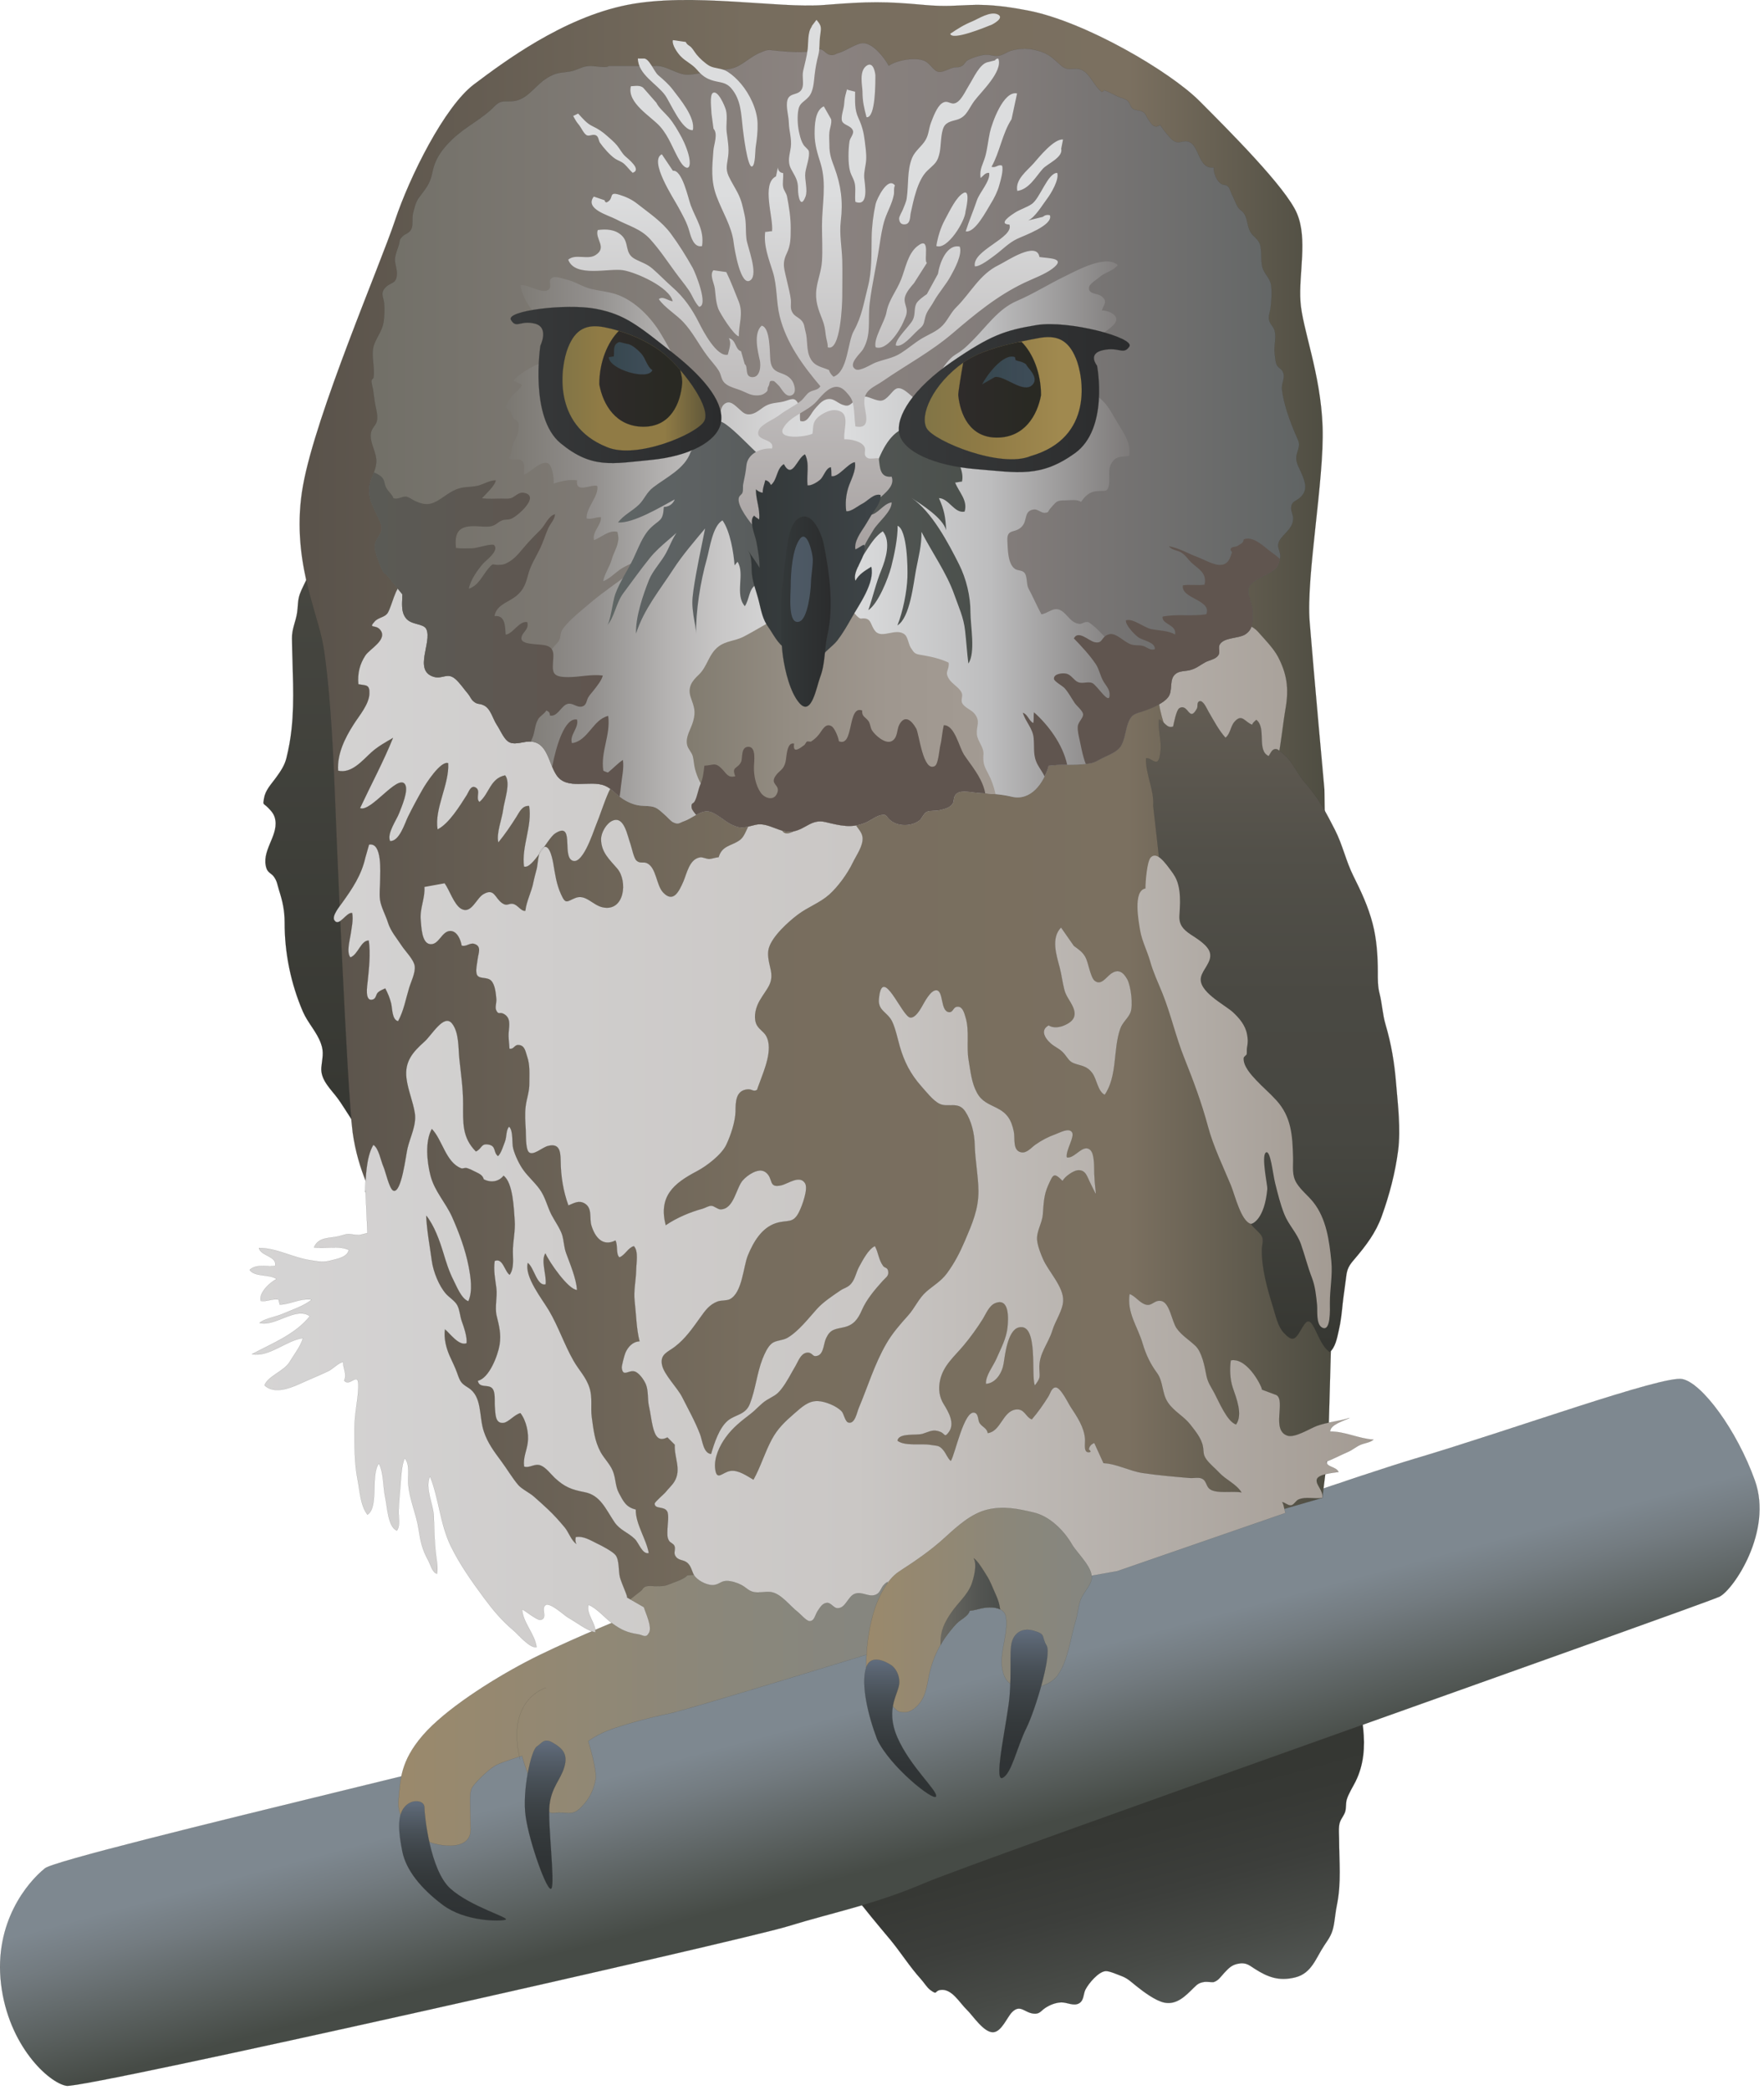
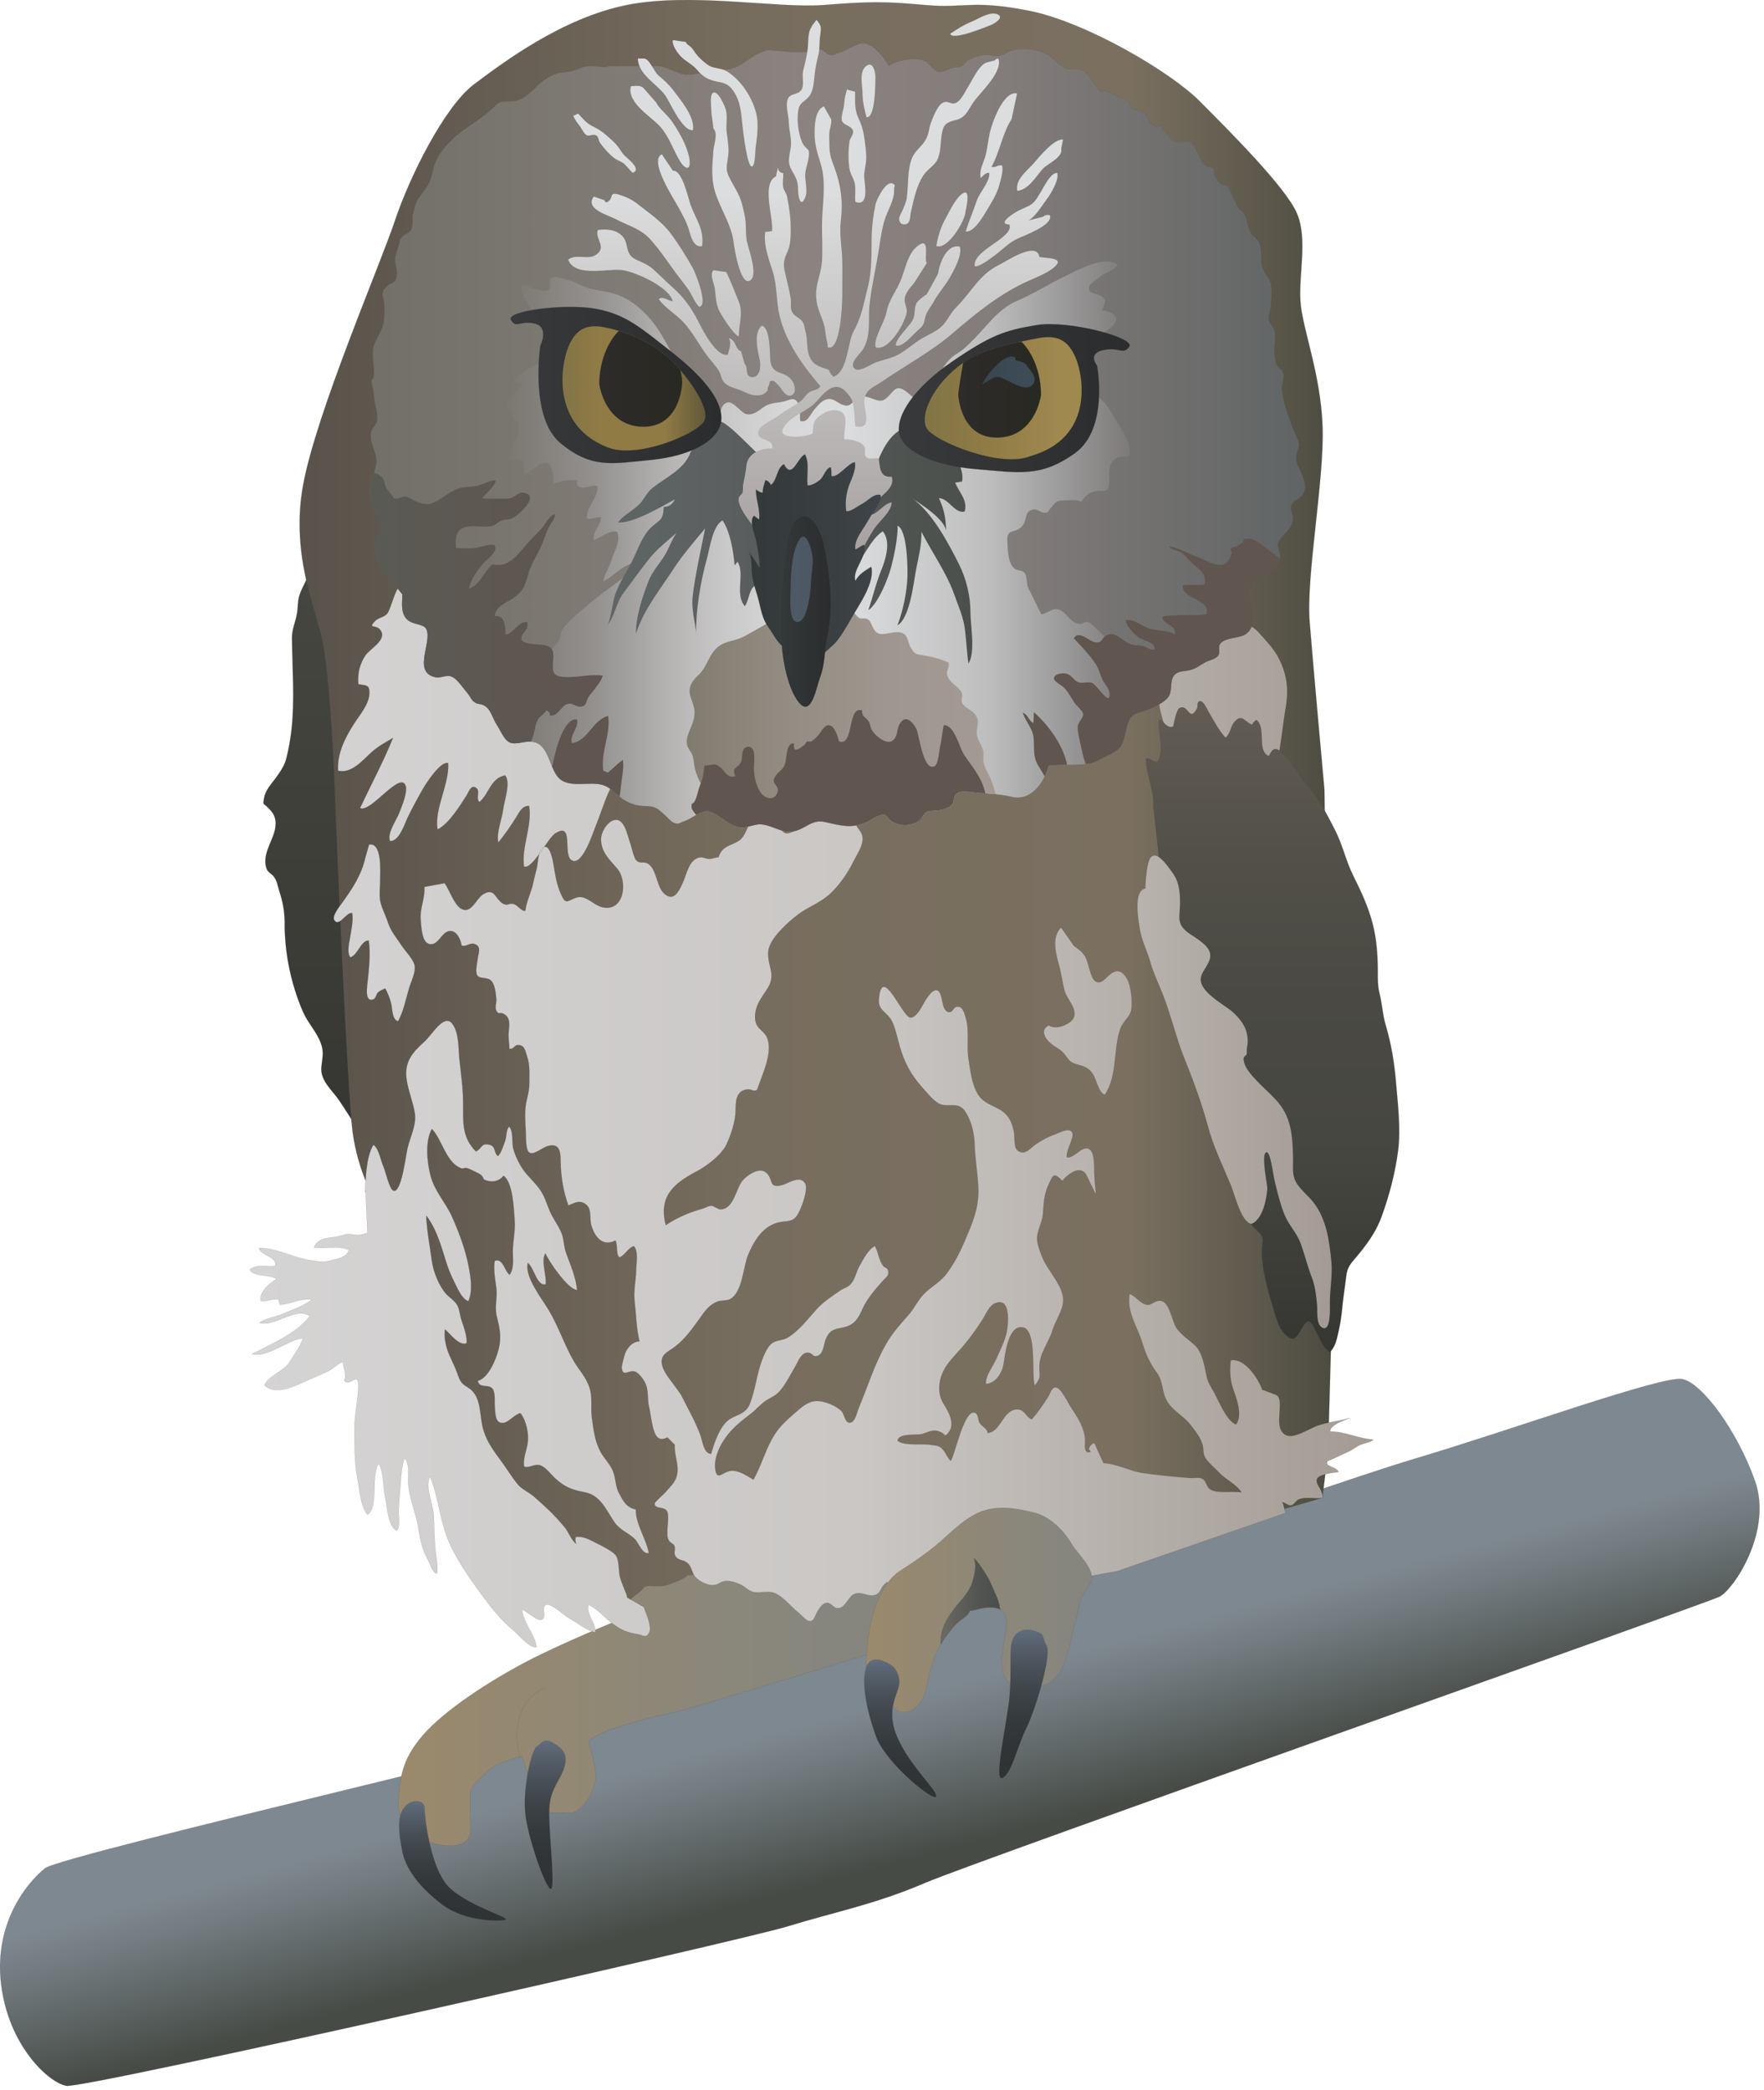
<svg xmlns="http://www.w3.org/2000/svg" xmlns:ns1="https://ian.umces.edu/media-library/" x="0px" y="0px" width="423" height="501" viewBox="0 0 423 501" xml:space="preserve">
  <title>Aegolius acadicus (Northern Saw-whet Owl)</title>
  <desc>
    <ns1:title>Aegolius acadicus (Northern Saw-whet Owl)</ns1:title>
    <ns1:descr>Illustration of Aegolius acadicus (Northern Saw-whet Owl)</ns1:descr>
    <ns1:scene>
      <ns1:contains>bird, Northern, saw-whet, owl, Chordata, Aves, Strigiformes, Strigidae, Aegolius, acadicus</ns1:contains>
      <ns1:when>2008-03-03</ns1:when>
    </ns1:scene>
  </desc>
  <defs />
  <linearGradient id="ian_symbols_e1b23c5d07f1216405e512bebe6e667f" y2="421.54" gradientUnits="userSpaceOnUse" x2="263.15" y1="482.35" x1="279.45">
    <stop stop-color="#525653" offset=".011" />
    <stop stop-color="#474A46" offset=".203" />
    <stop stop-color="#3C3E3B" offset=".447" />
    <stop stop-color="#363834" offset=".692" />
    <stop stop-color="#343632" offset=".938" />
  </linearGradient>
-   <path stroke="#363732" stroke-width=".02" d="m204.61 454.01c2.685 3.585 5.888 7.401 8.866 10.951 2.569 3.111 4.641 6.457 7.353 9.459.763.828 1.417 1.997 2.297 2.641 1.724 1.244.927.219 2.296-.027 2.801-.49 4.668 3.074 6.447 4.761 1.383 1.314 4.014 5.448 6.276 5.363 2.01-.075 3.346-3.605 4.532-4.805 2.003-1.997 2.958.119 5.186.344 1.465.14 1.704-.637 2.767-1.349 1.09-.729 2.46-1.285 3.836-1.34 1.404-.054 3.047 1.009 4.361.174 1.118-.719.927-2.136 1.452-3.227.729-1.448 3.135-4.361 4.872-4.446.893-.055 2.958.882 3.885 1.22 1.362.508 2.296 1.435 3.435 2.344 1.737 1.387 4.6 3.537 6.726 3.98 3.013.616 5.146-1.663 7.067-3.561.94-.931 1.343-1.21 2.604-1.404.463-.075 1.894.13 2.146.055 1.172-.364 1.689-1.274 2.549-2.201 1.015-1.07 1.703-1.881 3.284-2.205 1.922-.378 2.631.304 3.945 1.155 3.237 2.086 5.916 3.077 9.82 2.109 3.933-.975 4.927-4.645 6.931-7.633 1.322-1.955 1.963-2.852 2.357-5.223.239-1.448.361-2.928.668-4.396 1.125-5.429.546-10.557.539-15.974 0-1.002-.109-2.096.007-3.098.177-1.428.783-1.826 1.349-3.087.416-.94.191-2.178.478-3.187.415-1.424 1.451-3.019 2.133-4.382 1.956-3.973 2.29-8.256 1.799-12.736-.348-3.196-.838-6.433-.975-9.561-.327.184-.586.429-.811.735l-120.52 48.57z" fill="url(#ian_symbols_e1b23c5d07f1216405e512bebe6e667f)" />
  <linearGradient id="ian_symbols_e4639b71309d4054edab686e174d77cb" y2="409.19" gradientUnits="userSpaceOnUse" x2="208.74" y1="446.15" x1="218.64">
    <stop stop-color="#464B46" offset=".011" />
    <stop stop-color="#575D5B" offset=".286" />
    <stop stop-color="#737B80" offset=".754" />
    <stop stop-color="#7E8890" offset="1" />
  </linearGradient>
  <path stroke="#363732" stroke-width=".02" d="m10.734 447.88c4.103-3.302 141.62-34.762 165.94-42.578 24.322-7.813 139.01-48.65 162.48-55.598 23.442-6.951 59.602-20.089 64.276-19.115 4.688.971 13.029 12.165 17.384 24.325 4.342 12.158-5.117 26.1-8.443 27.807-3.332 1.704-178.35 63.411-190.52 68.624-12.165 5.217-21.726 6.962-33.018 10.44-11.285 3.452-168.59 38.953-172.9 38.217-4.273-.732-13.929-9.649-15.681-24.438-1.747-14.76 6.383-24.37 10.485-27.67z" fill="url(#ian_symbols_e4639b71309d4054edab686e174d77cb)" />
  <linearGradient id="ian_symbols_f81242e0b3992cf4c53c694104e72d3e" y2="407.85" gradientUnits="userSpaceOnUse" x2="212.99" y1="407.85" x1="95.522">
    <stop stop-color="#9A896C" offset=".011" />
    <stop stop-color="#8B877A" offset=".632" />
    <stop stop-color="#858680" offset="1" />
  </linearGradient>
  <path stroke="#363732" stroke-width=".02" d="m148.56 388.26s-14.12 5.741-22.495 10.154c-8.402 4.419-19.442 11.466-24.744 17.64-5.295 6.185-5.322 10.576-5.765 15.432-.423 4.849 3.135 7.517 5.792 9.296 2.644 1.758 11.544 3.421 11.51-2.235-.041-5.667-.484-8.809.402-10.134.886-1.315 3.973-4.402 5.731-5.292 1.758-.882 6.181-2.201 6.181-2.201s3.979 14.117 7.496 13.678c3.543-.443 4.416.896 6.624-1.318 2.208-2.201 3.094-4.413 3.523-6.628.45-2.201-1.751-9.271-1.751-9.271s2.201-1.758 6.181-3.087c3.966-1.325 8.825-2.644 13.22-3.526 4.423-.886 51.649-15.445 51.649-15.445l.879-18.094-43.253-3.973-19.415 6.627-1.76 8.37z" fill="url(#ian_symbols_f81242e0b3992cf4c53c694104e72d3e)" />
  <linearGradient id="ian_symbols_45aa77874a0125146542b3bccb6fc09d" y2="272.19" gradientUnits="userSpaceOnUse" x2="75.412" y1="132.34" x1="75.412">
    <stop stop-color="#474741" offset="0" />
    <stop stop-color="#363732" offset=".989" />
  </linearGradient>
  <path stroke="#363732" stroke-width=".02" d="m75.726 132.34c.225 2.545-3.032 7.758-3.85 10.123-.525 1.53-.389 2.825-.627 4.392-.341 2.235-1.268 3.85-1.233 6.184.075 7.091.681 14.689-.103 21.75-.252 2.324-.667 4.675-1.233 6.937-.45 1.816-1.417 3.2-2.617 4.846-1.172 1.591-2.453 2.893-2.767 4.858-.28 1.653-.177 1.016.974 2.181.981.995 1.588 1.728 1.779 3.108.532 3.898-3.517 7.387-2.133 11.496.32.927 1.179 1.207 1.683 1.844.865 1.148.865 1.911 1.315 3.349.838 2.63 1.342 4.835 1.342 7.694-.027 7.298 1.479 14.682 4.382 21.415 1.166 2.688 3.319 4.835 4.313 7.609.804 2.17.3 3.595.103 5.745-.259 3.029 2.365 5.288 3.966 7.489 1.956 2.654 4.116 6.975 6.638 8.832l-.429-79.436-11.503-60.42z" fill="url(#ian_symbols_45aa77874a0125146542b3bccb6fc09d)" />
  <linearGradient id="ian_symbols_2ef478706bd86ab4ad69250520ce35c8" y2="192.36" gradientUnits="userSpaceOnUse" x2="319.35" y1="192.36" x1="71.848">
    <stop stop-color="#5A534B" offset=".011" />
    <stop stop-color="#776D5E" offset=".433" />
    <stop stop-color="#7B7060" offset=".803" />
    <stop stop-color="#4D4C41" offset="1" />
  </linearGradient>
  <path stroke="#363732" stroke-width=".02" d="m84.551 271.3c-1.315-9.701-3.953-72.369-4.382-83.841-.45-11.476-1.336-24.717-2.651-32.663-1.329-7.936-7.946-21.177-4.859-38.38 3.087-17.214 18.542-52.967 22.059-63.554 3.537-10.587 11.912-27.371 18.972-32.66 7.06-5.302 21.194-15.909 36.636-19 15.442-3.087 36.213.876 47.247 0 11.033-.872 14.542-.872 24.24 0 9.718.876 11.046-1.315 24.717 1.329 13.677 2.644 33.978 14.583 41.045 21.64 7.06 7.07 20.757 20.748 23.401 26.932 2.657 6.174.416 14.529.865 21.153.443 6.617 4.859 17.228 5.302 30.029.443 12.792-3.973 35.75-3.094 46.78.879 11.029 3.537 40.166 3.537 40.166l1.765 126.86-.893 32.005-1.356 10.955-65.714 19.051-24.71-5.752s-62.014 5.165-61.912 5.318c-.688.887-3.462 1.731-4.627 2.215-1.05.413-1.915.313-3.203.324-.906 0-2.337-.382-3.005.937l-4.484 3.564-28.697-18.966-30.884-78.11c-.009 0-4.009-6.63-5.325-16.34z" fill="url(#ian_symbols_2ef478706bd86ab4ad69250520ce35c8)" />
  <linearGradient id="ian_symbols_65172a9656bb6bf4ad4a72242bff42a2" y2="267.34" gradientUnits="userSpaceOnUse" x2="329.37" y1="267.34" x1="59.862">
    <stop stop-color="#D5D4D4" offset="0" />
    <stop stop-color="#CAC7C5" offset=".539" />
    <stop stop-color="#A39B93" offset="1" />
  </linearGradient>
  <path stroke="#363732" stroke-width=".02" d="m297.73 148.63c.839.981 2.808 1.499 3.878 2.739 1.54 1.748 3.755 3.99 4.858 6.065 2.141 4.112 2.638 7.608 1.833 12.283-.688 4.027-1.049 8.116-1.84 12.1-.483 2.474-1.826 5.417-1.744 7.789-1.24.272-3.08-1.659-3.905-2.477-1.376-1.359-2.392-2.453-4.402-2.773-1.914-.303-3.428-.14-5.329-.756-.77-.259-1.342-.532-2.085-.91-.341-.041-.661-.099-.995-.16-.348-.19-.715-1.101-.961-1.186-1.506-.467-2.146 1.056-3.428.763-1.54-.354-2.95-4.532-3.435-5.701-1.662-3.99-2.726-8.423-2.746-12.777l20.3-14.99zm-201.24-8.83c-1.731 1.046-2.501 5.394-3.496 7.081-.668 1.121-2.242 1.09-3.128 2.072-1.656 1.836.143.681 1.254 1.966 1.997 2.341-2.426 4.597-3.482 6.171-1.424 2.14-1.935 4.439-1.704 6.92 1.826.368 2.753-.03 2.644 2.331-.123 2.562-2.494 5.268-3.809 7.353-2.092 3.271-3.973 7.114-3.694 11.05 3.237.756 5.813-2.436 7.959-4.382 1.595-1.438 3.394-2.419 5.207-3.476-2.296 5.69-5.281 11.224-7.898 16.826 2.548 1.101 8.934-8.079 10.726-5.775 1.049 1.366-.818 5.561-1.335 6.934-.627 1.673-2.999 4.9-2.201 6.733 2.201.177 3.564-4.283 4.272-5.752 1.097-2.235 2.297-4.45 3.517-6.593.736-1.329 4.389-6.995 6.154-6.313.279 5.138-3.346 10.825-2.556 15.875 2.753-1.339 5.411-5.741 7.046-8.29.422-.654.968-2.535 2.201-1.683 1.138.777-.198 2.508.804 3.397 2.392-2.003 2.569-5.653 6.167-6.385 1.391 1.813-.238 6.12-.49 8.236-.266 2.146-1.717 5.782-1.145 7.847 1.554-1.891 2.978-3.983 4.28-6.044.77-1.209 1.417-2.808 3.094-2.702.804 4.764-1.867 9.728-1.227 14.529 2.031.767 5.656-6.763 7.469-7.932 4.552-2.934 1.813 4.784 3.843 6.338 2.542 1.942 5.268-6.604 5.854-8.052 1.104-2.668 1.922-5.407 3.094-8.089.593-1.336 2.038-3.172 1.779-4.726l-51.179-45.48zm53.839 243.16c.389.067-1.24-3.278-1.663-4.855-.382-1.455-.103-4.109-1.057-5.333-.667-.849-3.278-2.235-4.341-2.729-1.642-.787-3.373-1.942-5.22-1.577-.089.586-.157 1.09.17 1.639-1.233-.842-1.84-2.794-2.773-3.936-1.254-1.492-2.596-3.032-4.082-4.406-1.131-1.042-2.249-2.092-3.414-3.087-1.036-.882-2.896-1.779-3.7-2.739-1.465-1.751-2.631-3.758-4.021-5.636-1.683-2.269-3.305-4.412-4.198-7.155-1.233-3.69-.313-8.354-3.755-10.505-1.71-1.056-1.908-1.387-2.658-3.537-.504-1.428-1.179-2.709-1.779-4.068-.858-1.953-1.444-4.276-1.138-6.378 1.233 1.012 3.346 4.048 5.186 3.332.17-1.54-.627-3.83-1.172-5.343-.409-1.175-.47-2.675-1.056-3.758-.545-1.036-1.908-1.864-2.685-2.719-1.697-1.888-3.074-5.35-3.421-7.933-.504-3.71-1.179-7.114-1.356-10.869 1.963 2.474 3.21 6.01 4.116 8.971.661 2.201 1.363 4.454 2.419 6.519.756 1.479 1.921 4.511 3.584 5.063 1.097-2.474.545-5.84.061-8.375-.756-3.949-2.331-8.171-3.966-11.84-1.581-3.5-4.211-6.144-5.179-9.922-.825-3.207-1.356-8.126.32-11.159 2.521 2.549 3.346 8.052 7.074 9.445.375.126.852-.225 1.411-.044.593.194 1.036.389 1.574.682.94.507 2.112.811 2.385 1.986 1.663.862 3.584.637 4.757-.865 2.296 1.728 2.46 8.021 2.665 10.665.205 2.579-.457 5.039-.436 7.595 0 1.836.32 3.936-.77 5.506-1.22-.828-1.622-4.174-3.591-3.322-.32 2.235.129 4.372.409 6.542.266 2.147-.45 4.508.068 6.624.573 2.365 1.111 4.327.695 6.951-.409 2.535-2.508 8.021-5.207 8.593.307 1.857 2.372.818 3.38 1.758.913.865.586 3.142.681 4.276.17 1.584-.068 4.338 2.106 4.068 1.172-.14 2.624-1.986 4.041-2.344 1.417 1.816 2.072 4.89 1.745 7.169-.3 2.017-1.131 3.55-.859 5.646 1.274.464 2.495-.8 3.925-.279 1.274.46 2.447 2.072 3.428 2.999 2.337 2.181 4.021 2.828 7.128 3.421 3.823.723 5.07 4.068 7.169 7.166 1.336 1.973 3.251 2.464 4.879 4.048.975.94 1.82 3.779 3.367 3.388-.552-3.299-3.189-6.989-3.107-10.447-2.345-.559-2.979-1.963-4.042-3.936-.92-1.707-.715-3.55-1.513-5.421-.729-1.653-2.044-2.903-2.869-4.392-1.465-2.688-1.724-5.452-2.133-8.41-.313-2.385.211-4.6-.518-6.938-.825-2.667-2.515-4.211-3.871-6.596-2.194-3.851-3.578-8.076-5.847-11.953-1.642-2.801-5.956-8.103-5.111-11.469 1.526 1.135 2.181 5.656 4.28 5.138.272-2.225-1.213-5.69-.055-7.428.845 1.997 5.5 8.753 7.584 8.774-.197-2.74-1.601-6.072-2.596-8.774-.572-1.564-.518-2.924-.968-4.426-.47-1.499-1.813-3.397-2.576-4.852-1.016-2-1.486-4.331-2.89-6.198-1.145-1.554-2.617-2.849-3.748-4.382-1.042-1.394-2.099-3.628-2.535-5.309-.341-1.394.068-4.188-.968-5.196-.763.671-.586 2.508-.995 3.53-.389.985-.927 2.849-1.677 3.52-1.158-.896-.395-2.365-2.16-2.743-1.99-.429-1.669 1.009-3.142 1.632-3.339-3.37-3.06-6.876-3.06-11.421 0-3.735-.525-7.166-.906-10.846-.259-2.528-.048-6.304-1.772-8.434-1.942-2.381-4.873 2.866-6.61 4.386-2.76 2.457-4.77 4.726-4.307 8.709.354 2.947 1.574 5.602 2.017 8.474.416 2.794-1.125 5.677-1.758 8.355-.375 1.499-1.472 11.138-3.455 10.147-.92-.477-1.847-4.685-2.303-5.69-.682-1.502-1.097-4.416-2.433-5.264-1.765 2.913-1.847 8.147-2.003 11.415.041-.146.088-.29.129-.419l.457 10.147-1.771.439c-.103.058-1.118.014-1.772-.095-1.574-.27-1.813.068-3.421.446-2.194.524-4.736.082-5.861 2.651 2.733.409 5.854-.539 8.355.606-.354 1.792-2.938 2.167-4.382 2.556-1.847.497-2.971.187-4.838-.085-4.042-.572-8.178-2.968-12.328-2.934.396 1.939 4.43 1.939 3.884 4.293-2.038.3-4.443-.583-6.119.95 1.172 1.758 4.77.961 6.467 2.201-1.526.753-4.341 3.261-3.789 5.237 1.438.259 2.821-.627 4.307-.317-.062.372.252.917.231 1.209 2.699-.082 4.798-1.574 7.694-1.209-1.901 1.557-4.818 2.494-7.06 3.458-1.526.658-4.307 1.107-5.486 2.136 3.755 1.016 8.723-4.027 12.069-1.611-3.475 4.392-9.213 6.596-13.875 9.097 4.116.811 8.246-3.342 12.226-3.836-.498 1.884-2.194 4.034-3.176 5.684-1.315 2.235-5.274 3.424-6.038 5.636 2.276 2.126 5.929.756 8.314-.313 2.337-1.07 4.709-2.017 7.012-3.118 1.083-.528 2.624-2.147 3.53-2.14-.034 1.503.968 2.914.246 4.396 1.329 1.836 3.612-2.784 3.4 1.823-.157 3.271-.92 6.273-.92 9.608 0 4.13-.048 8.321.75 12.399.532 2.675.647 6.133 2.351 8.334 2.794-1.751.688-9.489 2.74-12.263 1.213 2.365.974 5.622 1.54 8.226.463 2.007.62 7.067 2.794 7.857.879-1.309.327-3.291.396-4.773.075-2.017.279-4.099.45-6.116.177-2.085.218-4.511.995-6.467 1.343 1.438.736 4.341.873 6.14.286 3.813 1.908 7.135 2.48 10.842.47 3.029.832 4.832 2.303 7.511.525.96 1.016 2.998 2.113 3.202.266-1.506-.068-2.998-.246-4.511-.395-3.114-.422-6.096-.524-9.228-.103-2.879-2.201-6.808-.914-9.595 2.167 5.329 2.399 11.366 4.948 16.624 2.153 4.453 5.029 8.495 7.953 12.45 2.181 2.941 4.246 5.442 7.087 7.831 1.213 1.001 3.891 4.348 5.567 4.037-.402-3.165-3.292-5.874-3.468-9.087.817.419 3.646 2.708 4.402 2.562 1.895-.364-.013-2.801 1.241-3.57 1.138-.688 4.498 2.528 5.438 3.046 1.881 1.036 4.416 3.073 6.487 3.506.17-2.19-2.242-4.307-1.656-6.593 1.895.691 4.014 3.213 5.704 4.446 2.194 1.588 3.625 2.212 6.215 2.61 1.247.197 1.867 1.05 2.63-.398.75-1.414-.825-4.686-1.261-6.106l-4.04-2.32zm-48.56-170.34c.191 2.695-1.159 5.189-.886 7.933.157 1.618.225 5.526 2.228 5.772 2.147.283 2.774-3.097 4.846-3.152 1.622-.027 2.521 2.075 2.732 3.489 1.083.388 1.922-.723 3.026-.402 1.867.552.968 2.29.838 3.544-.109 1.046-.688 3.182-.088 4.027.62.896 2.399.31 3.319 1.261.954.995 1.111 3.094 1.233 4.413.075.705-.348 1.973-.062 2.603.586 1.305.797.378 1.82.927 1.704.91 1.356 2.604 1.206 4.351-.129 1.438.123 2.525.177 4.007 1.036.225 1.186-.93 2.105-.896 1.608.041 1.724 1.584 2.126 2.729.743 2.146.531 4.239.538 6.498.021 1.983-.654 3.615-.886 5.506-.218 1.714-.088 3.816.021 5.544.062 1.08-.075 4.61.743 5.408.995.981 3.203-1.111 4.539-1.465 2.719-.712 3.067 1.08 3.094 3.55.027 3.629.613 7.271 1.86 10.696 1.349-.549 2.501-1.305 3.898-.477 1.901 1.135 1.083 3.458 1.602 5.237.838 2.814 2.698 5.209 5.779 3.635.634 1.203.047 3.261.954 4.048 1.404-.539 2.044-2.297 3.468-2.685 1.152 1.206.566 4.099.552 5.653-.048 2.569-.668 5.009-.368 7.554.368 3.166.416 6.686 1.179 9.609-1.629.055-2.76 1.309-3.387 2.709-.252.562-.94 3.227-.886 3.649.307 2.29 1.54.518 3.026.852 1.042.225 2.31 2.007 2.753 3.087.654 1.564.354 3.649.756 5.322.375 1.619.511 3.183.893 4.771.627 2.668 1.554 3.636 3.523 2.634l1.758 1.758c-.177 3.087 1.69 5.959-.102 8.849-.491.834-1.554 1.816-2.174 2.613-.266.324-2.548 2.276-2.542 2.654 0 1.414 2.269.552 2.992 1.857.511.909.068 3.335.068 4.351-.021 1.135-.116 1.892.402 2.719.286.478 1.036.627 1.281 1.221.32.712-.197 1.547.137 2.231.661 1.343 1.833.975 2.808 1.7 1.301.981 1.131 2.446 2.071 3.503.981 1.104 3.23 2.249 4.757 1.881 1.145-.259 1.472-.906 2.753-.927 1.104-.014 2.583.46 3.551.978 1.165.631 1.704 1.428 2.951 1.687 1.268.259 2.712-.153 3.98-.014 2.515.283 4.552 3.244 6.63 4.839.552.43 2.051 2.17 2.767 2.146 1.22-.01 1.288-1.444 1.976-2.474.539-.773 1.118-1.905 2.31-1.905.804 0 1.567 1.237 2.317 1.281 2.092.12 2.528-2.848 4.293-3.465 1.847-.647 3.55 1.155 5.336.048.784-.512.934-1.554 1.649-2.249.927-.896.995-.657 2.29-.852 2.814-.433 31.913.034 37.965.433l15.632-2.794 40.411-13.971c-.245-.01-.354-1.891-.845-2.589.723.119 1.438.896 2.174.767.62-.109 1.139-1.125 1.725-1.383 1.785-.777 3.856-.051 5.737-.398.313-1.717-1.614-3.098-1.349-4.372.279-1.356 4.225-1.66 5.24-1.827-.572-1.315-2.808-1.097-2.944-2.47 1.786-.708 3.503-1.619 5.269-2.382 1.001-.433 1.955-1.268 2.964-1.687.975-.409 2.311-.528 3.087-1.227-3.435-.174-6.951-2-10.399-1.925-.033-1.673 3.285-2.569 4.655-3.271-2.48.811-5.275.975-7.816 1.898-1.697.63-5.282 2.927-7.074 2.354-3.952-1.292-.368-8.307-2.631-9.735l-3.516-1.315c.361 0-3.258-7.803-7.455-7.005-.287 2.082-.205 4.525.477 6.549.811 2.423 2.48 6.416.797 8.822-2.14-.678-4.136-5.551-5.179-7.503-.947-1.772-1.615-2.525-1.977-4.498-.375-2.031-1.063-5.397-2.556-6.825-1.513-1.458-3.243-2.45-4.511-4.208-1.192-1.643-1.643-6.263-3.782-6.593-1.69-.262-2.126 1.339-3.7.862-1.479-.446-2.474-2.085-3.837-2.514-.709 4.491 1.929 7.816 3.121 11.871.804 2.708 1.847 4.866 3.455 7.06 1.561 2.157 1.11 4.835 2.624 7.091 1.444 2.15 3.795 3.278 5.336 5.244 1.186 1.533 2.719 3.326 3.06 5.322.238 1.373-.034 1.877.845 3.087.757 1.046 2.105 2.13 3.012 3.111 1.731 1.857 4.069 2.688 5.397 4.781-2.064-.412-6.011.378-7.598-.801-.812-.583-.812-1.809-1.622-2.361-.893-.617-2.127-.205-3.121-.293-3.728-.31-7.742-.661-11.483-1.22-3.025-.477-6.304-2.256-9.268-2.341l-2.208-4.845c-.784.303-1.24.841-1.315 1.604.245.109.382.28.396.532-1.813.617-1.22-2.031-1.288-3.026-.204-2.913-1.901-5.383-3.544-7.877-.47-.723-2.31-4.566-3.509-4.552-1.002.01-1.349 1.543-1.779 2.208-1.131 1.819-2.589 3.898-3.952 5.455-1.486-.532-1.738-2.719-3.925-2.354-3.087.498-3.523 5.224-6.624 5.646-.218-1.22-1.315-1.448-1.942-2.389-.463-.658-.205-2.123-1.165-2.48-2.576-.93-4.784 10.154-5.772 11.541-.811-.736-1.084-1.728-1.765-2.562-1.07-1.281-1.452-1.002-3.101-1.295-2.181-.385-6.14.371-7.898-.981.231-1.952 4.559-1.186 6.031-1.659 1.779-.563 2.467-1.135 4.191-.477 1.206.457.988 1.578 2.112.021 1.506-2.085-.157-4.886-1.233-6.627-1.077-1.717-1.335-3.622-.899-5.708.777-3.608 3.394-5.68 5.677-8.409 1.635-1.956 3.271-4.218 4.62-6.389.695-1.148 1.486-3.111 2.862-3.69 3.55-1.513 3.203 3.83 2.999 5.752-.28 2.698-1.588 5.039-2.651 7.503-.777 1.823-2.645 4.034-2.521 6.065 2.426-.153 3.932-2.733 4.272-4.91.32-2.119.988-7.912 3.564-8.604 4.879-1.318 2.875 11.796 3.912 13.892 1.376-1.891 1.192-1.837 1.09-3.929-.191-3.769 2.14-6.014 3.135-9.326.647-2.157 2.48-4.729 2.569-7.04.149-3.359-3.564-7.077-4.832-10.018-.538-1.206-1.268-3.118-1.404-4.433-.245-2.116 1.186-4.126 1.356-6.239.211-2.549.211-4.665 1.309-7.04 1.199-2.634 1.288-3.107 3.414-1.002.512-1.015 2.535-2.45 3.64-2.559 1.948-.17 2.255 1.608 2.998 3.053 2.085 4.072 1.206 3.227.975-2.167-.048-1.295.122-4.726-.934-5.741-1.752-1.673-3.789 2.136-5.643 1.758-.341-1.632 2.003-4.979 1.22-6.065-.797-1.114-2.896.126-3.891.474-1.792.641-3.333 1.445-4.907 2.545-.968.682-2.044 2.096-3.4 1.813-2.099-.426-1.383-3.346-1.745-5.005-.6-2.787-1.561-4.361-4.109-5.636-2.044-1.025-3.584-1.543-4.723-3.635-1.301-2.354-1.54-5.162-1.99-7.752-.586-3.376.259-7.002-.736-10.293-.341-1.148-.777-2.893-2.242-2.528-.756.194-.825 1.373-1.751 1.261-2.133-.235-1.206-5.265-3.087-5.251-1.383.007-2.89 3.019-3.428 3.949-.511.862-1.554 2.675-2.733 2.61-1.976-.099-6.828-13.036-7.564-4.402-.239 2.774 2.058 3.067 3.168 5.329.797 1.643 1.309 4.123 1.833 5.96 1.09 3.778 2.617 6.702 5.159 9.571 1.104 1.224 2.869 3.534 4.436 4.242 2.099.954 4.443-.708 6.106 1.806 1.472 2.201 2.208 5.288 2.27 7.977.082 3.704.852 7.315.893 11.094.027 4.396-1.526 7.888-3.203 11.841-1.261 2.923-2.494 5.363-4.389 7.932-1.384 1.857-3.176 2.849-4.879 4.327-1.854 1.608-2.76 3.922-4.402 5.742-1.86 2.065-3.796 4.276-5.22 6.757-2.855 4.937-4.43 10.28-6.61 15.435-.436 1.019-.913 3.953-2.521 3.445-.715-.225-1.036-2.051-1.513-2.613-1.227-1.38-4.116-2.47-5.751-2.521-2.303-.089-3.898 1.465-5.649 2.978-2.208 1.918-3.987 3.571-5.391 6.181-1.71 3.166-2.665 6.556-4.409 9.694-1.533-.873-3.612-2.396-5.526-2.103-1.922.279-3.285 2.569-3.653-.532-.313-2.6 1.083-5.526 2.542-7.52 1.697-2.344 3.707-3.888 5.949-5.615 1.356-1.025 2.426-2.405 3.864-3.302 1.649-1.015 2.31-1.097 3.517-2.644 1.37-1.751 2.242-3.605 3.421-5.588.606-1.009 1.131-2.702 2.446-3.081 1.315-.354 1.581.757 2.208.777 2.126.021 1.97-2.794 2.637-4.252 1.009-2.191 2.079-2.191 4.225-2.655 2.331-.507 3.408-1.877 4.382-4.136 1.125-2.59 3.081-4.866 4.982-6.989.627-.729 1.479-1.127 1.342-2.204-.123-1.135-.845-.842-1.24-1.404-1.104-1.523-1.104-3.162-1.969-4.753-1.602.729-2.985 3.489-3.782 4.923-.723 1.295-.961 2.981-1.963 4.116-.797.917-1.622.968-2.549 1.605-1.833 1.244-4.136 2.767-5.615 4.416-2.003 2.222-4.429 5.394-7.101 6.94-1.118.647-2.74.552-3.708 1.319-1.036.811-1.751 2.504-2.228 3.667-1.37 3.476-1.684 7.384-3.06 10.849-1.015 2.604-3.414 2.528-5.186 3.929-2.153 1.728-3.339 5.496-4.103 8.072-1.854-.194-2.051-3.237-2.637-4.736-1.158-3.036-2.828-6.024-4.313-8.948-1.145-2.225-4.3-5.322-4.791-7.619-.559-2.624 1.404-3.121 3.033-4.375 2.556-1.939 4.28-4.467 6.14-7.057 1.172-1.639 2.167-3.057 4.103-3.799.893-.334 2.208-.16 2.998-.572 2.992-1.574 3.196-7.807 4.314-10.512 1.302-3.142 3.264-6.586 6.719-7.708 2.855-.906 4.15.3 5.649-2.906.586-1.207 2.14-5.275 1.342-6.638-1.261-2.123-4.116.109-5.724.467-3.25.756-1.724-1.707-3.823-3.186-1.615-1.111-4.239.682-5.411 1.99-1.636 1.878-2.113 6.917-5.309 6.961-.695.007-1.493-.811-2.181-.855-.688-.041-1.472.504-2.167.702-2.951.797-6.208 2.17-8.811 3.949-1.745-6.896 1.813-9.973 7.523-12.961 2.372-1.254 5.895-3.97 7.005-6.317 1.077-2.276 2.153-5.51 2.215-7.963.027-2.256 0-5.139 2.971-5.322 1.022-.062 1.363.702 2.235.078-.116.085.579-1.673.606-1.762 1.09-3.012 3.209-7.877 1.588-11.019-.675-1.285-2.038-1.748-2.515-3.217-.559-1.738.027-3.843.899-5.343 1.819-3.142 3.476-4.146 2.563-7.823-.32-1.394-.797-3.25-.361-4.74.811-2.886 4.75-6.402 6.978-8.075 2.447-1.833 5.227-2.773 7.49-4.771 2.112-1.887 4.389-5.005 5.669-7.673.845-1.772 2.569-4.059 2.337-6.109-.177-1.404-1.383-2.256-1.921-3.489-.566-1.302-.225-2.634-.825-3.908-2.419-.665-5.915 1.567-7.932 2.617-2.018 1.066-4.109 2.613-6.14 3.516-3.851 1.708-2.235-3.451-4.484-4.801-1.451-.875-4.279 1.285-5.206 2.211-1.397 1.394-1.472 3.584-3.108 4.671-1.997 1.329-4.095 1.224-4.906 3.983-.661.044-1.772.426-2.229.426-.634 0-1.595-.457-2.12-.405-2.624.307-3.271 3.823-4.062 5.693-1.138 2.661-2.494 5.278-4.886 2.75-1.67-1.762-1.595-5.949-3.871-7.029-.899-.426-1.628.188-2.521-.624-.661-.593-1.104-3.022-1.424-3.918-.771-2.096-1.513-6.853-4.314-5.653-1.472.613-2.787 2.859-2.767 4.498.047 3.155 2.058 4.849 3.891 7.005 2.549 2.999 1.745 10.338-3.441 9.285-2.46-.487-4.109-3.274-6.638-2.246-2.038.818-2.276 1.619-3.4-.889-1.118-2.422-1.424-4.886-1.874-7.486-.259-1.438-1.166-5.622-2.985-3.121-.641.896-.722 3.407-.975 4.467-.266 1.07-.572 2.085-.791 3.176-.436 2.375-1.663 4.511-1.942 6.92-1.036.181-1.813-1.493-3.019-1.667-1.029-.16-1.343.658-2.549-.18-1.772-1.234-1.819-3.684-4.504-2.13-1.71.995-2.903 4.893-5.322 3.486-1.724-1.016-2.828-4.593-3.953-6.099m147.81 10.58c-2.494 2.549-1.117 6.648-.334 9.629.45 1.724.647 3.509 1.091 5.224.396 1.618 1.322 2.569 2.017 4.062.995 2.088.409 3.496-1.915 4.511-1.131.518-2.746.777-3.823.041-2.467 1.315-.416 3.778 1.097 4.825 1.077.736 1.772.995 2.665 2.058.763.91 1.117 1.792 2.282 2.228 1.786.665 3.061.539 4.416 2.365 1.063 1.435 1.302 4.378 2.972 5.189 3.114-4.511 1.989-10.924 3.748-15.854.538-1.547 1.929-2.538 2.453-3.908.675-1.728.089-6.334-.77-7.925-1.029-1.864-2.249-2.589-3.994-1.315-1.192.896-2.351 2.862-3.856 1.619-1.009-.842-1.479-4.372-2.215-5.673-.723-1.268-1.54-1.751-2.754-2.661l-3.09-4.42zm-166.82-16.76c-.954 4.242-3.107 7.435-5.643 10.958-.538.753-2.453 3.074-1.799 4.075 1.131 1.751 2.91-2.048 4.286-1.724.273 1.833-.143 3.442-.395 5.234-.218 1.414-1.022 4.229-.034 5.397 1.86-.682 2.508-4.082 4.396-4.042.463 3.145.048 6.709-.266 9.796-.103 1.001-.797 4.985 1.24 4.348.865-.272.674-1.209 1.281-1.738.45-.402 1.213-.712 1.704-.93.634 1.22 1.09 2.31 1.404 3.584.307 1.207.177 3.959 1.676 4.273 1.37-2.535 1.813-5.21 2.637-7.932.477-1.584 1.554-3.649 1.35-5.268-.205-1.561-2.29-3.605-3.108-4.866-1.206-1.857-2.651-3.455-3.325-5.615-.552-1.758-1.636-3.656-1.888-5.407-.205-1.541.027-3.282.027-4.835 0-1.642.559-9.043-2.664-8.396l-.879 3.09z" fill="url(#ian_symbols_65172a9656bb6bf4ad4a72242bff42a2)" />
  <linearGradient id="ian_symbols_21c1e00bd6b1f8149934af114d658b08" y2="104.86" gradientUnits="userSpaceOnUse" x2="313.01" y1="104.86" x1="88.502">
    <stop stop-color="#727068" offset=".011" />
    <stop stop-color="#8B8380" offset=".466" />
    <stop stop-color="#827C7A" offset=".685" />
    <stop stop-color="#787574" offset=".775" />
    <stop stop-color="#606464" offset="1" />
  </linearGradient>
  <path d="m96.491 142.45c0 1.942-.423 4.126.858 5.741 1.315 1.677 4.246 1.2 4.9 2.627 1.431 3.087-3.169 9.908 1.731 11.408 2.16.658 3.25-1.145 5.2.518 1.063.903 2.126 2.491 3.101 3.625.443.518.682 1.285 1.295 1.772.947.787 1.281.409 2.344.883 1.758.767 2.201 3.172 3.182 4.665.75 1.111 1.629 3.206 2.645 3.983 1.397 1.101 3.53.085 5.186.075 4.375-.01 4.505 5.016 6.495 8.021 2.48 3.775 8.007 1.097 11.599 2.569 1.683.678 2.808 2.256 4.334 3.213 1.52.974 3.074 1.591 4.927 1.639 2.903.099 3.073.324 5.213 2.249.504.419 1.274 1.346 1.833 1.652 1.363.699 1.581.14 2.773-.259 1.786-.617 3.769-2.508 5.663-2.334 1.792.17 3.918 2.354 5.711 3.203 2.337 1.114 3.278.566 5.751-.007 3.012-.681 5.942 2.171 8.9 1.619 3.162-.576 4.45-3.066 7.83-2.255 3.469.817 6.229 1.587 9.636.119 1.049-.443 2.569-1.588 3.639-1.792 1.541-.269 1.057.205 2.29 1.25 1.867 1.564 5.09 1.479 6.971.014.552-.446 1.043-1.748 1.745-2.051.811-.368 2.194-.174 3.107-.402 1.09-.27 2.324-.515 3.019-1.438.539-.699.102-1.786 1.07-2.556 1.172-.917 3.721-.204 5.261-.119 2.555.14 5.513.334 7.857.91 4.6 1.135 7.755-3.227 8.893-7.428 2.862-.389 5.895-.072 8.798-.399 1.574-.191 2.167-.344 3.407-1.066 1.581-.896 3.932-1.622 4.968-3.026.995-1.349 1.233-3.745 1.725-5.285.913-2.842 1.881-2.606 4.429-3.53 1.663-.606 4.205-1.697 5.289-3.081 1.314-1.652.108-4.327 1.874-5.673.927-.705 2.229-.596 3.339-.855 1.526-.368 2.371-1.145 3.721-1.888 1.063-.576 2.453-.702 3.114-1.653.586-.821-.115-1.843.389-2.641 1.036-1.731 4.512-1.373 6.105-2.402 2.086-1.36 1.8-3.571 1.772-5.749-.048-1.598-1.581-4.201-.818-5.659 1.002-1.953 4.948-2.828 6.454-4.488.62-.671.858-1.683.975-2.535.184-1.06-.606-2.249-.484-3.101.327-2.235 3.544-3.312 3.599-6.205.014-.961-.546-1.707-.484-2.627.116-1.646 1.247-1.52 2.283-2.542 1.704-1.721 1.138-3.411.286-5.51-.858-2.058-1.792-3.063-1.104-5.176.756-2.31.449-2.303-.45-4.447-1.315-3.08-2.787-7.074-3.217-10.593-.225-1.625.968-2.879.15-4.413-.416-.743-1.152-.855-1.499-1.748-.205-.528-.348-2.041-.416-2.644-.225-1.663.463-3.67.021-5.292-.286-1.036-.838-1.281-1.24-2.283-.464-1.127.143-2.225.245-3.186.197-1.653.389-3.898.123-5.561-.253-1.707-1.725-2.675-2.127-4.413-.374-1.652-.047-3.717-.524-5.298-.437-1.363-1.663-1.816-2.344-3.066-.805-1.523-.594-3.087-1.548-4.44-.381-.569-.858-.678-1.314-1.305-.553-.787-.859-1.819-1.302-2.664-.266-.478-.771-1.956-.995-2.222-.736-.855-1.029-.348-1.806-.842-1.159-.736-1.833-2.603-1.799-3.932-3.762.532-3.354-5.414-6.12-6.191-1.561-.446-2.235.903-3.864-.477-.838-.702-2.201-2.515-2.854-3.5-1.486 1.005-2.113-.259-2.876-1.359-.402-.552-.498-1.233-1.091-1.66-.838-.63-1.737-.337-2.59-.875-.62-.392-.627-1.35-1.273-1.925-.553-.484-1.548-.665-2.229-.958-1.227-.562-2.222-1.158-3.395-1.578-.129.229-.313.378-.572.419-1.622-1.247-2.419-3.506-4.055-4.812-2.078-1.628-3.618.205-5.561-1.4-1.772-1.482-2.583-2.624-4.941-3.424-2.494-.862-4.722-.937-7.169-.238-.872.259-1.649.855-2.542 1.114-1.424.419-2.255-.214-3.53-.153-1.199.065-3.367.75-4.368 1.339-.559.348-.736 1.005-1.356 1.349-.865.498-1.192.184-2.119.423-.934.235-2.14.957-3.087 1.012-1.52.085-2.147-1.854-3.673-2.61-2.126-1.056-6.842-.194-8.662 1.135-1.063-1.99-3.728-5.309-6.038-5.421-1.656-.085-4.273 1.912-6.024 2.365-.729.164-.927.583-1.847.474-1.158-.15-1.485-1.22-2.555-1.39-.866-.129-1.384.398-2.181.508-2.515.334-5.547.129-8.055-.119-2.31-.249-2.235-.358-4.007.378-1.847.732-3.455 2.177-5.179 3.148-1.881 1.06-3.271.855-5.335 1.073-2.229.235-4.729 1.066-6.91 1.121-2.658.075-5.248-2.368-8.042-2.096h-11.013c-.375.576-3.25 0-4.327 0-2.058-.007-3.019 1.016-4.961 1.339-1.771.293-2.698.16-4.409.971-1.684.821-2.651 1.737-3.946 2.978-1.411 1.363-2.849 2.787-4.907 3.107-2.242.351-3.08-.484-4.832 1.308-3.026 3.098-6.896 4.815-10.059 7.847-2.433 2.344-4.177 4.641-4.832 8.028-.613 3.026-1.833 4.041-3.319 6.157-.695.991-1.049 2.521-1.329 3.69-.246 1.05.034 2.457-.287 3.421-.443 1.318-1.458 1.23-2.262 2.068-.845.91-.498.835-.838 1.99-.307 1.057-.872 2.311-.927 3.401-.041 1.227.504 2.31.47 3.561-.102 2.678-1.656 1.792-2.992 3.52-.954 1.24-.218 2.082-.068 3.506.129 1.404.068 3.091-.129 4.46-.327 2.102-1.554 3.55-2.215 5.274-.988 2.528.204 5.506-.211 8.096-.041.293-.429.293-.484.797-.055.337.293 1.653.375 2.065.19 1.186.286 2.406.524 3.615.239 1.189.682 2.763.375 3.994-.238.961-1.152 1.588-1.37 2.624-.559 2.46 1.499 4.859 1.233 7.401-.205 2.116-1.452 3.782-1.669 5.813-.32 3.199 1.54 5.663 2.664 8.47 1.145 2.859-1.561 3.37-1.335 6.12.102 1.318 1.976 6.593 2.651 6.17l3.975 4.89z" fill="url(#ian_symbols_21c1e00bd6b1f8149934af114d658b08)" />
  <path stroke="#363732" stroke-width=".02" d="m96.491 142.45c0 1.942-.423 4.126.858 5.741 1.315 1.677 4.246 1.2 4.9 2.627 1.431 3.087-3.169 9.908 1.731 11.408 2.16.658 3.25-1.145 5.2.518 1.063.903 2.126 2.491 3.101 3.625.443.518.682 1.285 1.295 1.772.947.787 1.281.409 2.344.883 1.758.767 2.201 3.172 3.182 4.665.75 1.111 1.629 3.206 2.645 3.983 1.397 1.101 3.53.085 5.186.075 4.375-.01 4.505 5.016 6.495 8.021 2.48 3.775 8.007 1.097 11.599 2.569 1.683.678 2.808 2.256 4.334 3.213 1.52.974 3.074 1.591 4.927 1.639 2.903.099 3.073.324 5.213 2.249.504.419 1.274 1.346 1.833 1.652 1.363.699 1.581.14 2.773-.259 1.786-.617 3.769-2.508 5.663-2.334 1.792.17 3.918 2.354 5.711 3.203 2.337 1.114 3.278.566 5.751-.007 3.012-.681 5.942 2.171 8.9 1.619 3.162-.576 4.45-3.066 7.83-2.255 3.469.817 6.229 1.587 9.636.119 1.049-.443 2.569-1.588 3.639-1.792 1.541-.269 1.057.205 2.29 1.25 1.867 1.564 5.09 1.479 6.971.014.552-.446 1.043-1.748 1.745-2.051.811-.368 2.194-.174 3.107-.402 1.09-.27 2.324-.515 3.019-1.438.539-.699.102-1.786 1.07-2.556 1.172-.917 3.721-.204 5.261-.119 2.555.14 5.513.334 7.857.91 4.6 1.135 7.755-3.227 8.893-7.428 2.862-.389 5.895-.072 8.798-.399 1.574-.191 2.167-.344 3.407-1.066 1.581-.896 3.932-1.622 4.968-3.026.995-1.349 1.233-3.745 1.725-5.285.913-2.842 1.881-2.606 4.429-3.53 1.663-.606 4.205-1.697 5.289-3.081 1.314-1.652.108-4.327 1.874-5.673.927-.705 2.229-.596 3.339-.855 1.526-.368 2.371-1.145 3.721-1.888 1.063-.576 2.453-.702 3.114-1.653.586-.821-.115-1.843.389-2.641 1.036-1.731 4.512-1.373 6.105-2.402 2.086-1.36 1.8-3.571 1.772-5.749-.048-1.598-1.581-4.201-.818-5.659 1.002-1.953 4.948-2.828 6.454-4.488.62-.671.858-1.683.975-2.535.184-1.06-.606-2.249-.484-3.101.327-2.235 3.544-3.312 3.599-6.205.014-.961-.546-1.707-.484-2.627.116-1.646 1.247-1.52 2.283-2.542 1.704-1.721 1.138-3.411.286-5.51-.858-2.058-1.792-3.063-1.104-5.176.756-2.31.449-2.303-.45-4.447-1.315-3.08-2.787-7.074-3.217-10.593-.225-1.625.968-2.879.15-4.413-.416-.743-1.152-.855-1.499-1.748-.205-.528-.348-2.041-.416-2.644-.225-1.663.463-3.67.021-5.292-.286-1.036-.838-1.281-1.24-2.283-.464-1.127.143-2.225.245-3.186.197-1.653.389-3.898.123-5.561-.253-1.707-1.725-2.675-2.127-4.413-.374-1.652-.047-3.717-.524-5.298-.437-1.363-1.663-1.816-2.344-3.066-.805-1.523-.594-3.087-1.548-4.44-.381-.569-.858-.678-1.314-1.305-.553-.787-.859-1.819-1.302-2.664-.266-.478-.771-1.956-.995-2.222-.736-.855-1.029-.348-1.806-.842-1.159-.736-1.833-2.603-1.799-3.932-3.762.532-3.354-5.414-6.12-6.191-1.561-.446-2.235.903-3.864-.477-.838-.702-2.201-2.515-2.854-3.5-1.486 1.005-2.113-.259-2.876-1.359-.402-.552-.498-1.233-1.091-1.66-.838-.63-1.737-.337-2.59-.875-.62-.392-.627-1.35-1.273-1.925-.553-.484-1.548-.665-2.229-.958-1.227-.562-2.222-1.158-3.395-1.578-.129.229-.313.378-.572.419-1.622-1.247-2.419-3.506-4.055-4.812-2.078-1.628-3.618.205-5.561-1.4-1.772-1.482-2.583-2.624-4.941-3.424-2.494-.862-4.722-.937-7.169-.238-.872.259-1.649.855-2.542 1.114-1.424.419-2.255-.214-3.53-.153-1.199.065-3.367.75-4.368 1.339-.559.348-.736 1.005-1.356 1.349-.865.498-1.192.184-2.119.423-.934.235-2.14.957-3.087 1.012-1.52.085-2.147-1.854-3.673-2.61-2.126-1.056-6.842-.194-8.662 1.135-1.063-1.99-3.728-5.309-6.038-5.421-1.656-.085-4.273 1.912-6.024 2.365-.729.164-.927.583-1.847.474-1.158-.15-1.485-1.22-2.555-1.39-.866-.129-1.384.398-2.181.508-2.515.334-5.547.129-8.055-.119-2.31-.249-2.235-.358-4.007.378-1.847.732-3.455 2.177-5.179 3.148-1.881 1.06-3.271.855-5.335 1.073-2.229.235-4.729 1.066-6.91 1.121-2.658.075-5.248-2.368-8.042-2.096h-11.013c-.375.576-3.25 0-4.327 0-2.058-.007-3.019 1.016-4.961 1.339-1.771.293-2.698.16-4.409.971-1.684.821-2.651 1.737-3.946 2.978-1.411 1.363-2.849 2.787-4.907 3.107-2.242.351-3.08-.484-4.832 1.308-3.026 3.098-6.896 4.815-10.059 7.847-2.433 2.344-4.177 4.641-4.832 8.028-.613 3.026-1.833 4.041-3.319 6.157-.695.991-1.049 2.521-1.329 3.69-.246 1.05.034 2.457-.287 3.421-.443 1.318-1.458 1.23-2.262 2.068-.845.91-.498.835-.838 1.99-.307 1.057-.872 2.311-.927 3.401-.041 1.227.504 2.31.47 3.561-.102 2.678-1.656 1.792-2.992 3.52-.954 1.24-.218 2.082-.068 3.506.129 1.404.068 3.091-.129 4.46-.327 2.102-1.554 3.55-2.215 5.274-.988 2.528.204 5.506-.211 8.096-.041.293-.429.293-.484.797-.055.337.293 1.653.375 2.065.19 1.186.286 2.406.524 3.615.239 1.189.682 2.763.375 3.994-.238.961-1.152 1.588-1.37 2.624-.559 2.46 1.499 4.859 1.233 7.401-.205 2.116-1.452 3.782-1.669 5.813-.32 3.199 1.54 5.663 2.664 8.47 1.145 2.859-1.561 3.37-1.335 6.12.102 1.318 1.976 6.593 2.651 6.17l3.975 4.89z" fill="none" />
  <linearGradient id="ian_symbols_b73ef52bded8a404b177c6b2f836ba43" y2="131.03" gradientUnits="userSpaceOnUse" x2="273.28" y1="131.03" x1="121.25">
    <stop stop-color="#7A7771" offset="0" />
    <stop stop-color="#93908E" offset=".14" />
    <stop stop-color="#979593" offset=".155" />
    <stop stop-color="#B3B1B0" offset=".249" />
    <stop stop-color="#C9C8C8" offset=".344" />
    <stop stop-color="#D7D7D8" offset=".438" />
    <stop stop-color="#DCDDDE" offset=".534" />
    <stop stop-color="#BDBDBE" offset=".764" />
    <stop stop-color="#787574" offset="1" />
  </linearGradient>
  <path d="m268.92 158.43c-.92-1.598-1.54-3.69-2.964-4.845-1.233-1.015-2.072-2.038-3.196-3.097-.307-.279-1.554-1.295-1.759-1.35-.94-.218-1.438.464-2.105.413-2.099-.153-2.862-2.235-4.416-3.172-1.792-1.07-3.032.61-4.756.882-1.118-2.071-2.017-4.208-3.101-6.198-.566-1.042-.191-2.999-1.057-3.851-.579-.552-1.499-.398-2.146-.811-1.786-1.176-1.751-4.791-1.86-6.781-.157-3.087 1.949-1.615 3.557-3.486 1.315-1.499.348-3.721 2.849-4.014.845-.096 1.799.886 2.556.811 1.138-.096.62-.259 1.417-1.131 1.308-1.438 1.349-1.884 3.42-1.85 1.2 0 2.931-.334 3.857.371 1.063-1.468 1.956-2.358 3.646-2.569 2.011-.272 2.788.548 3.095-1.786.211-1.619-.327-3.356.531-4.855 1.076-1.888 2.378-1.53 4.259-1.823.586-2.818-1.206-5.408-2.603-7.663-1.233-1.997-2.276-4.307-4.075-5.881-.9-.801-1.786-1.049-2.093-2.276l-1.765-8.832c.375-.767 1.315-2.007 1.751-2.624.947-1.35 2.106-1.772 3.448-2.774.873-.657 2.549-1.826 2.249-2.981-.313-1.206-2.378-1.857-3.421-1.836.354-1.407 1.513-2.072-.034-3.353-1.028-.876-3.441-.423-3.025-2.331.163-.736 1.826-1.738 2.433-2.276 1.377-1.233 3.251-1.424 4.423-2.917-2.862-2.624-10.024 1.404-12.676 2.688-4 1.929-7.489 4.188-11.578 5.936-4.375 1.888-7.142 6.021-10.488 9.38-.9.906-1.758 1.771-2.767 2.521-.688.518-1.417.889-2.092 1.417-1.063.852-3.23 3.499-3.081 4.889l-5.738 5.299c.055.334-1.636-1.411-2.733-2.103-1.874-1.176-2.412-.119-3.557 1.121-1.533 1.663-2.153 1.608-4.198.852-1.615-.579-1.867-.756-3.625.225-1.697.954-1.635 1.936-3.537 1.233-1.35-.504-2.154-1.738-3.878-1.233-1.172.351-2.16 1.666-2.842 2.443-.879 1.046-1.69 3.336-3.366 2.685-.164-1.346.157-2.804-.402-4-.9-1.932-1.82-1.104-3.544-.658-1.274.334-2.678.279-3.966.869-1.233.552-2.296 1.782-3.625 2.119-1.724.419-2.283-.498-3.176-1.244-.961-.808-2.12-2.191-3.476-1.121-1.669 1.309-.477 5.377-2.188 6.818-.191-.235-.763-.743-.879-.957l-5.731-11.009c-1.445-.702-2.344-3.857-2.992-5.309-.954-2.106-2.092-4.137-3.305-6.174-2.412-4.113-6.406-8.229-10.944-9.718-1.874-.603-3.877-.773-5.806-1.227-2.283-.532-3.789-1.772-6.079-2.29-.784-.174-2.665-.961-3.441-.358-.988.763.014 1.792-.606 2.589-1.281 1.684-5.234-1.25-6.924-.831.123 2.15 3.257 7.925 5.677 8.29l.443 10.161c-1.915-.079-6.706 2.879-7.782 4.423.681.303 1.356.613 2.024.961-.143.917-2.024 2.095-2.651 3.032-.559.862-1.077 1.479-1.254 2.528 1.731.678 1.063 1.087 1.771 2.303.396.675 1.002.498 1.309 1.302.136.365.007 1.38-.034 1.779-.17 1.339-.688 1.932-1.233 3.182-.491 1.135-.252 2.484-1.049 3.445.879.832 2.324-.129 3.209.712.797.787.259 2.211.457 3.237 1.595-.518 3.687-3.196 5.561-2.76 1.097.259 1.669 3.526 1.506 4.93 1.936-.596 3.537-1.025 5.609-.777-.375 3.281 3.407.832 4.866 1.35.443 2.416-2.747 5.244-2.549 7.803 1.281.269 2.276-.389 3.421-.324.191 1.847-2.167 3.486-1.649 5.517 1.779-.692 3.632-2.535 5.616-1.987.238 1.35.347 1.435.068 2.675-.279 1.309-1.077 2.583-1.431 3.898-.484 1.792-1.704 3.37-2.064 5.254 1.465-.549 2.658-1.81 3.932-2.726 1.247-.889 2.631-1.394 3.892-2.051.49 1.772-3.959 4.672-5.207 5.588-2.024 1.492-3.932 2.862-5.813 4.48-2.099 1.803-4.511 3.656-6.215 5.786-.777.971-.716 1.38-.879 2.276-.286 1.622-1.615 1.925-2.229 3.445-.497 1.182.232 1.574.089 2.61-.116.811-1.288 1.428-1.567 2.17-.252.682-.089 1.135-.164 1.836-.409 3.649-2.637 6.553-4.402 9.725-1.104 1.953-2.419 3.701-3.605 5.568 1.356.422 3.08-.279 4.47-.29 4.375-.01 4.505 5.016 6.495 8.021 2.48 3.775 8.007 1.097 11.599 2.569 1.683.678 2.808 2.256 4.334 3.213 1.52.974 3.074 1.591 4.927 1.639 2.903.099 3.073.324 5.213 2.249.504.419 1.274 1.346 1.833 1.652 1.363.699 1.581.14 2.78-.259 1.779-.617 3.762-2.508 5.656-2.334 1.792.17 3.918 2.354 5.711 3.203 2.337 1.114 3.278.566 5.751-.007 3.012-.681 5.942 2.171 8.9 1.619 3.162-.576 4.45-3.066 7.83-2.255 3.469.817 6.229 1.587 9.636.119 1.049-.443 2.562-1.588 3.639-1.792 1.541-.269 1.057.205 2.29 1.25 1.867 1.564 5.09 1.479 6.971.014.552-.446 1.043-1.748 1.745-2.051.811-.368 2.194-.174 3.107-.402 1.09-.27 2.324-.515 3.019-1.438.539-.699.102-1.786 1.07-2.556 1.172-.917 3.721-.204 5.261-.119 2.555.14 5.513.334 7.857.91 4.6 1.135 7.755-3.227 8.893-7.428 2.862-.389 5.895-.072 8.798-.399 1.574-.191 2.167-.344 3.407-1.066 1.581-.896 3.932-1.622 4.968-3.026.995-1.349 1.233-3.745 1.725-5.285.701-2.194 1.451-2.549 2.93-3.026-.382-1.346-.79-2.688-1.261-4.048-1.05-2.95-1.55-5.48-3.13-8.25z" fill="url(#ian_symbols_b73ef52bded8a404b177c6b2f836ba43)" />
  <linearGradient id="ian_symbols_a3a972c8465f0134a940679140ca571f" y2="129.96" gradientUnits="userSpaceOnUse" x2="233.15" y1="129.96" x1="145.5">
    <stop stop-color="#5F6664" offset=".011" />
    <stop stop-color="#5E6464" offset=".053" />
    <stop stop-color="#5D6162" offset=".236" />
    <stop stop-color="#515553" offset=".725" />
    <stop stop-color="#4B504C" offset="1" />
  </linearGradient>
  <path d="m165.6 108.39c-1.431 4.038-5.833 6.011-9.009 8.471-1.554 1.2-2.072 2.821-3.339 4.068-1.608 1.588-3.652 2.464-5.063 4.314 3.673.252 10.263-3.717 13.609-5.53-.422 1.121-1.431 1.803-2.617 1.813-.211 3.659-1.07 2.862-3.394 5.257-1.745 1.813-2.773 4.736-3.864 7.016-1.397 2.955-3.278 5.588-4.396 8.655-.627 1.731-1.192 6.981-2.031 7.564 1.806-1.864 2.215-5.479 3.959-7.8 2.078-2.773 4.177-5.745 6.372-8.453 2.569-3.172 5.833-5.149 8.546-8.171-2.454 1.455-3.374 4.586-4.634 6.93-1.172 2.191-3.189 4.208-4.109 6.484-1.397 3.479-3.298 9.026-3.101 12.87 1.792-5.755 5.833-10.641 8.975-15.5 2.126-3.281 4.975-6.583 7.578-9.694-.927 4.63-2.085 9.868-2.801 14.788-.354 2.525-.34 3.595 0 6.011.218 1.489.661 3.326.627 4.773-.082-5.796 1.022-12.716 2.59-18.273.688-2.463 1.363-7.901 3.755-9.244 1.833 2.593 2.658 7.68 2.896 10.784.239-.279.477-.569.709-.862 1.86 2.913-.756 7.751 1.745 10.651 1.063-1.5.995-4.099 2.494-4.985 2.017 2.589 1.247 6.736 3.25 9.625.477-4.586 2.665-10.089 4.866-14.144 2.331 2.018 2.01 9.432 5.05 10.393 3.237-3.942 6.651-6.723 10.276-9.987 2.658-2.396 4.034-6.788 7.149-8.859 2.038 2.447.681 6.753-.327 9.238-1.315 3.172-2.058 6.576-3.142 9.67 2.358-1.54 4.777-7.64 5.493-10.382.736-2.873 1.574-6.876 1.54-9.854 2.31 1.07 2.426 10.007 2.344 12.348-.123 3.506-1.097 8.287-2.399 11.538 3.026-1.792 3.857-10.147 4.471-13.36.6-3.172 1.356-5.786 1.294-9.067 2.569 5.019 6.024 9.823 7.837 14.948 1.077 3.077 2.29 5.527 2.638 8.839.3 2.644.45 5.203.777 7.772 1.765-2.548.49-9.172.497-12.219.027-3.83-1.001-8.116-2.753-11.582-2.563-5.094-6.535-12.627-11.367-15.875 2.46 1.629 7.503 4.767 8.293 7.738-.137-3.131-.47-4.91-1.731-7.697 2.364.041 3.714 3.734 6.16 3.227.811-2.75-1.404-4.675-2.276-6.981.429.065 1.158-.249 1.628-.181 1.077-4.007-4.906-11.541-8.423-12.75-11.149-3.775-12.56 13.772-14.297 13.479-7.428-1.207-14.747-3.721-22.147-4.552-3.053-.348-12.423-12.941-14.338-10.44l-5.89 7.16z" fill="url(#ian_symbols_a3a972c8465f0134a940679140ca571f)" />
  <linearGradient id="ian_symbols_be00200fa5bd33c4614fccf69b9d63c0" y2="3.245" gradientUnits="userSpaceOnUse" x2="195.58" y1="135.8" x1="195.58">
    <stop stop-color="#A59F9E" offset="0" />
    <stop stop-color="#DCDDDE" offset=".674" />
  </linearGradient>
  <path d="m186.52 40.064c.055.842.491 1.36 1.261 1.414.136 1.094-.211 2.396.034 3.465.184.777.763 1.36.913 2.181.47 2.405.886 5.019.879 7.503-.013 2.361.034 4.099-.974 6.17-1.22 2.528-.477 3.908.095 6.631.307 1.366.756 3.04.913 4.413.116 1.199-.245 2.031.396 3.097.552.906 1.397 1.104 2.105 1.833.818.876.702 1.602.981 2.569.661 2.29.116 4.566 1.24 6.637 1.016 1.878 2.678 1.956 4.416 2.723.205.647.579 1.155 1.097 1.608 3.469-1.25 3.333-8.246 4.845-10.948 1.99-3.571 2.419-6.842 3.407-10.638.968-3.789.825-7.786.893-11.895.041-2.549.402-5.442.954-7.933.28-1.199 2.917-6.675 4.621-4.45-.354.801-.109 1.452-.266 2.249-.382 2.058-1.445 3.816-2.133 5.827-.634 1.857-1.015 4.447-1.315 6.419-.682 4.6-1.786 9.176-2.337 13.786-.477 4.058.477 7.489-1.615 11.04-.593.984-3.734 3.564-1.792 4.753 1.022.624 3.851-1.244 4.771-1.591 2.215-.852 4.143-1.012 6.174-2.31 1.683-1.07 3.141-2.358 4.832-3.397 1.751-1.06 3.789-1.762 5.206-3.295 1.234-1.336 1.901-3.019 3.224-4.307 3.428-3.387 5.52-7.844 10.147-10.079 1.874-.907 9.125-5.881 9.766-1.932 2.337.365 6.604.205 3.032 2.852-1.771 1.315-4.518 2.31-6.658 3.326-6.454 3.073-11.803 7.5-17.18 12.096-5.309 4.521-11.074 7.544-16.798 11.497-2.113 1.469-4.518 2.051-4.396 5.166.082 2.378 1.915 6.437-2.14 5.68-.239-1.738-.191-3.496-.518-5.224-.239-1.349-.845-2.095-1.751-3.087-2.521-2.774-4.954-.119-6.951 2.211-2.201 2.549-6.426 3.52-8.075 6.498-1.581 2.893 5.411 2.13 6.999 1.35.272-1.734-.068-2.729 1.376-4.004.968-.832 2.733-1.758 4-1.659 4.075.286 1.962 4.446 2.276 7.002 1.506-.085 4.191.498 4.825 1.827.45.967-.504 2.017.817 2.685.539.273 1.97-.044 2.604.034.293 2.072.184 4.712 3.094 4.413 1.383 3.769-6.304 5.908-5.159 9.145 1.792-.064 3.135-2.678 5.159-2.984.041 2.204-3.21 4.699-4.348 6.569-1.438 2.331-3.68 5.942-3.591 8.774-1.547.494-3.803-5.799-4.266-7.101-.743-2.109-1.472-4.341-3.278-5.98-.845-.77-2.16-2.562-3.441-2.787-.784-.129-.9.617-1.649.398-.688-.204-1.008-1.281-1.526-1.598-3.543-2.167-5.656.702-6.419 3.888-.389 1.608-.443 2.999-1.438 4.413-.504.702-.123 1.533-1.315 1.264-.511-.109-1.077-1.189-1.431-1.595-1.376-1.581-4.273-5.302-3.98-7.169.116-.776.723-.855.913-1.414.225-.681.034-1.424.191-2.129.327-1.564.593-2.801.756-4.426.313-2.794 3.387-4.184 6.14-4.024.709-2.593-4.307-1.605-3.155-4.433.579-1.383 3.517-2.494 4.879-3.55 1.663-1.298 3.755-2.235 5.288-3.503.654-.545 1.207-1.554 1.963-2.024.886-.552 2.072-.433 2.617-1.414-4.211-4.958-8.185-10.419-9.759-16.778-.865-3.537-.559-7.207-1.663-10.712-.961-3.081-2.235-6.219-1.806-9.523.45.075 1.166-.205 1.636-.126.409-3.186-2.637-11.435.947-13.169l.47-2.207zm7.93-33.535c.3-.368.34-.398.163-.061-.954 1.216-.763 3.905-.94 5.35-.218 1.857-.681 3.366-1.083 5.203-.307 1.38.239 3.032-.238 4.177-.838 1.997-3.421.661-3.639 3.421-.136 1.588.396 3.162.45 4.859.048 1.932.709 3.724.477 5.731-.238 1.908-.927 3.421.068 5.319.899 1.751 1.69 2.562 1.656 4.825-.021 1.622.62 4.879 1.792 1.772.593-1.564-.259-4.048-.048-5.731.184-1.448 1.166-3.857.825-5.213-.075-.317-1.036-1.09-1.227-1.417-.504-.763-.784-1.724-.995-2.641-.409-1.608-.552-3.584-.348-5.298.259-2.229 1.261-2.17 2.549-3.605 1.179-1.339 1.24-3.649 1.424-5.227.205-1.778.477-3.172.906-4.835.368-1.465.191-2.852.402-4.426.266-2.123.483-2.416-.859-3.973l-1.34 1.77zm3.1 18.966c-2.153.927-2.208 4.62-2.208 6.627 0 2.545.688 4.661 1.438 7.06 1.506 4.896.327 9.939.327 14.979 0 2.794.177 5.646 0 8.43-.143 2.334-1.009 4.406-1.315 6.583-.409 2.94.436 4.978 1.431 7.513.491 1.268.627 2.225.777 3.543.102 1.036.539 2.038.491 3.019 3.087 1.168 3.476-10.532 3.476-12.185 0-2.873.068-5.742 0-8.614-.082-3.186-.729-6.259-.348-9.486.559-4.597.068-8.474-1.526-12.801-.709-1.891-1.227-3.217-1.207-5.401 0-1.001-.109-2.071 0-3.087.103-.981.6-2.092.423-3.08l-1.76-3.1zm5.73-3.959c-.123-.617-.429.869-.559 1.325-.211.832-.239 1.455-.32 2.317-.089.985-.845 2.927-.47 3.878.402.995 2.235 1.046 2.61 2.3.239.797-.715 1.714-.832 2.515-.3 1.888-.375 5.234.103 7.07.354 1.339 1.104 2.126 1.24 3.54.136 1.285-.096 2.624.068 3.908 3.387 1.295 2.221-4.351 2.112-5.796-.095-1.472.382-2.828.47-4.279.088-1.581-.17-3.104-.341-4.552-.259-2.126-.647-3.584-1.533-5.503-.947-2.041-.777-3.963-.777-6.273l-1.77-.450zm4.47-5.742c-1.806 1.326-.954 4.757-.927 6.191 0 2.351.388 3.877.967 6.12 2.188.228 2.12-8.362 2.12-10.113 0 0-.34-3.54-2.16-2.198zm-70.17 11.953c-.375-.266.225.671.381.964.313.548.606.893.995 1.39.443.572 1.056 1.946 1.71 2.303.675.365 1.567-.422 2.358.106.518.32.518 1.216.852 1.714.797 1.148 2.413 2.992 3.551 3.758.824.569 1.561.667 2.317 1.37.702.647 1.261 1.455 1.969 2.072 2.256-.777-1.09-3.312-1.854-4.034-.763-.743-1.213-1.687-1.888-2.515-.743-.896-1.615-1.598-2.412-2.311-1.166-1.036-2.079-1.639-3.455-2.3-1.438-.682-2.304-1.792-3.469-3.042l-1.07.525zm101.69-24.284c-1.792-.862-4.709 1.07-6.024 1.619-2.194.91-3.503 1.751-5.384 3.015.437 1.725 8.382-1.547 10.004-2.204 0 0 3.17-1.575 1.4-2.43zm-2.44 11.442c-1.901.433-3.366 3.782-4.327 5.302-.75 1.209-1.704 3.248-2.712 4.089-1.71 1.414-2.29-.617-3.884.443-1.233.797-2.181 3.421-2.685 4.74-.532 1.455-.477 2.695-1.281 4.089-.893 1.523-2.515 2.569-3.23 4.296-1.227 3.033-.797 6.382-1.288 9.701-.123.869-.606 1.857-.913 2.661-.184.484-.934 1.68-.906 2.211.068.821.422 1.411 1.356 1.346 1.411-.085 1.233-1.813 1.424-2.709.668-3.032 1.608-7.877 3.973-10.147 1.82-1.758 2.46-1.905 2.992-4.487.32-1.697.225-4.471.968-5.99.668-1.363 2.324-1.455 3.448-1.854 2.072-.736 2.549-2.634 3.891-4.426 1.615-2.164 6.87-7.04 5.745-10.106-.348-.055-.613.078-.811.412l-1.76.429zm-65.76 15.902c1.186 1.271.102 3.816 0 5.288-.3 3.949-.661 7.241.784 11.03 1.356 3.659 3.625 7.155 4.075 11.029.15 1.285 1.683 10.999 4.103 8.961 1.84-1.567-.825-8.031-1.036-9.823-.238-2.011-.007-3.81-.45-5.766-.47-2.051-.675-3.353-1.649-5.288-.682-1.329-1.581-2.719-2.194-4.068-.804-1.813-.3-2.889-.089-4.75.246-1.921-.129-3.939-.361-5.745-.204-1.68.246-3.636-.177-5.288-.287-1.057-1.936-4.879-3.135-4.109-.838.525-.32 4.048-.32 4.999l.47 3.53zm-9.71-21.19c-.293 1.101 1.077 3.053 1.854 3.867 1.254 1.295 2.712 1.833 3.898 3.213 1.159 1.349 2.146 2.15 3.959 2.654 1.663.467 3.005.324 4.3 1.836 2.351 2.75 2.351 6.174 2.74 9.541.109.94 1.131 9.629 2.242 9.176.797-.316.715-3.823.858-4.695.293-1.888.504-3.639.45-5.636-.088-3.332-1.895-7.016-3.966-9.472-.934-1.107-1.983-2.099-3.196-2.886-1.376-.917-3.012-.722-4.321-1.4-1.001-.538-2.419-1.84-3.08-2.668-.463-.552-.872-1.288-1.329-1.778-.443-.477-1.036-.586-1.322-1.309l-3.08-.443zm60.9 53.396c-.865-.542 1.09-6.668-2.283-3.994-2.311 1.823-2.862 5.397-3.891 7.963-1.145 2.893-2.985 4.9-3.53 7.946-.395 2.17-3.183 6.317-2.576 8.321 2.671.917 5.806-4.027 6.665-6.106.388-.995.797-1.543.784-2.658-.048-1.077-.675-1.953-.47-3.097.231-1.264 1.472-2.654 2.222-3.52l3.09-4.855zm8.83-16.774c-1.772.886-3.339 4.297-4.552 6.529-1.009 1.86-1.69 4.167-2.01 6.198 2.624 1.056 6.937-5.966 7.005-8.311-.01 0 1.32-5.302-.45-4.416zm-8.83 24.274c-.688.446-2.201 1.547-2.549 2.3-.6 1.285-.136 2.621-.886 3.983-.75 1.404-4.144 4.471-4.014 6.004 1.554.634 4.048-2.528 5.22-3.564 1.343-1.189 1.411-1.199 1.786-2.981.361-1.649 1.206-2.361 2.106-3.993 1.199-2.146 2.917-3.99 4.088-6.161.9-1.632 2.794-5.083 2.133-6.981-3.183-.682-4.859 4.055-5.227 6.539l-2.66 4.854zm21.62-48.109c-3.257-.743-6.038 7.159-6.515 9.37-.402 1.847-.586 3.823-1.077 5.646-.545 1.966-1.465 3.067-1.145 5.258.627-.487 1.118-1.353 2.051-1.233.375 1.847-2.331 4.753-2.937 6.576-.838 2.515-1.888 4.91-2.685 7.435 2.235.463 5.036-5.083 6.031-6.668.777-1.244 1.602-2.869 1.99-4.307.313-1.131 1.097-3.693.688-4.794-1.056-.324-1.445.658-2.521.293 1.963-3.431 2.604-8.052 4.798-11.384l1.33-6.192zm-66.19 61.783c-1.452-.405-1.125-2.75-2.917-3.118.723 1.24.034 2.668-.245 3.953-2.671.613-5.977-5.779-6.863-7.544-1.724-3.424-3.543-6.089-6.419-8.627-1.656-1.455-3.135-3.019-4.743-4.413-1.431-1.25-2.774-1.543-4.307-2.385-2.535-1.4-1.206-3.888-3.182-5.667-1.554-1.404-3.639-1.513-5.677-1.24-.736 2.123 2.365 4.154-.518 5.997-1.901 1.233-4.77-.398-6.563 1.104 1.622 4.385 9.759 1.962 13.193 2.535 3.06.507 11.019 3.986 11.871 7.438-.975-.044-2.419-1.359-3.333-.504 1.383 2.024 4.218 3.697 5.909 5.533 2.174 2.351 3.584 5.159 5.533 7.833.913 1.268 2.188 2.549 2.978 3.868.661 1.131.463 2.279 1.758 3.186.968.692 2.46 1.046 3.503 1.455 1.233.484 2.235 1.162 3.55 1.196.832.024 1.513-.034 2.229-.559 1.056-.791.3-.716.838-1.639.45-.77-.082-1.492 1.261-1.244.157.021 1.186 1.07 1.309 1.209.647.764 1.663 2.948 3.107 2.137 1.138-.624.518-2.644-.007-3.421-1.758-2.559-4.811-1.111-5.22-4.849-.191-1.738.027-7.95-2.099-8.341-2.01 1.813-.92 6.14-.436 8.297.272 1.135.177 4.191-1.888 4.027-1.827-.119-.838-2.555-1.731-3.118l-.88-3.099zm-6.62-19.405c-.968 1.145.177 3.056.348 4.406.197 1.714.238 3.247.838 4.866.463 1.155 3.708 6.337 4.914 6.583-.041-2.859 1.138-5.462-.034-8.362-.988-2.409-1.854-4.774-2.971-7.05l-3.1-.443zm-28.68-17.657c-2.263 2.968 3.489 4.457 5.288 5.417 3.04 1.608 5.963 2.269 8.273 4.845 2.276 2.535 3.987 5.138 5.949 7.816 1.118 1.547 2.29 2.913 3.326 4.447.818 1.23 1.329 2.794 2.413 3.898 2.337-.229-.893-8.171-1.527-9.319-1.554-2.773-3.339-5.643-5.268-8.242-2.153-2.893-5.179-4.893-7.966-7.091-1.343-1.073-2.76-1.717-4.314-2.194-2.862-.903-1.145.954-3.094 1.813-.32-.021-.477-.181-.443-.494l-2.64-.896zm16.32-10.147c-3.189 1.547 2.862 10.634 3.966 12.706 1.07 1.997 2.058 3.656 2.651 5.837.361 1.274 1.084 3.918 3.026 3.465.559-3.895-1.424-6.338-2.712-9.755-.565-1.492-2.038-8.627-4.279-8.29l-2.66-3.963zm-4.41-15.889c-.777-.736-2.038-.47-3.019-.409-.988 3.98 4.832 7.207 6.999 9.64 2.256 2.545 3.101 5.571 4.839 8.409 1.117 1.823 2.555 2.287 2.235-.422-.197-1.619-1.104-3.864-1.874-5.322-.845-1.554-1.922-3.465-3.101-4.825-.92-1.097-2.406-2.296-2.992-3.54l-3.1-3.531zm-1.32-7.06c0-.365 0-.385-.021-.062 0 3.864 4.539 6.099 6.536 8.859 1.233 1.721 4.102 8.658 6.644 8.365.654-3.042-3.142-7.5-4.784-9.67-1.009-1.329-2.181-2.351-3.523-3.496-1.036-.896-2.194-4.177-3.537-3.997h-1.32zm101.93 19.419c-2.147-.239-5.738 4.208-7.053 5.721-1.615 1.813-4.471 3.888-3.912 6.597 2.808-.388 4.409-3.39 6.092-5.278 1.077-1.233 4.934-2.74 4.436-4.835l.43-2.205zm-8.38 19.418c1.636-.709 3.428-3.724 4.518-5.169.995-1.309 2.979-4.651 2.467-6.252-2.27-.007-4.082 6.034-6.072 7.441-1.233.862-2.821 1.281-4.095 2.116-.688.429-4.232 2.715-1.302 2.828 1.213 3.172-9.023 6.17-8.28 10.021 1.247.099 3.769-1.918 4.825-2.682 1.792-1.329 3.285-2.94 5.288-3.901 1.629-.784 8.729-3.278 7.885-5.663-.647-.184-1.206-.034-1.704.378l-3.55.883z" fill="url(#ian_symbols_be00200fa5bd33c4614fccf69b9d63c0)" />
  <linearGradient id="ian_symbols_1b21f562f03693f4a5f5e87d5f70d912" y2="92.29" gradientUnits="userSpaceOnUse" x2="172.98" y1="92.29" x1="122.45">
    <stop stop-color="#37393A" offset=".011" />
    <stop stop-color="#2B2C2D" offset="1" />
  </linearGradient>
  <path stroke="#363732" stroke-width=".02" d="m129.58 82.871s-2.651 17.217 4.859 23.392c7.503 6.171 12.355 4.876 21.629 3.993 9.254-.882 15.906-4.446 16.785-8.852.879-4.402-3.087-10.144-11.476-16.771-8.389-6.617-11.497-9.282-18.563-10.614-7.053-1.315-21.609.467-20.287 2.668 1.315 2.215 2.194 0 5.738.896 3.51.880 1.31 5.292 1.31 5.292z" fill="url(#ian_symbols_1b21f562f03693f4a5f5e87d5f70d912)" />
  <linearGradient id="ian_symbols_de96dc7ea660158491a97140cc2a00a0" y2="171.14" gradientUnits="userSpaceOnUse" x2="238.73" y1="171.14" x1="164.68">
    <stop stop-color="#827C70" offset=".011" />
    <stop stop-color="#938C82" offset=".319" />
    <stop stop-color="#9F978F" offset=".653" />
    <stop stop-color="#A39B93" offset=".989" />
  </linearGradient>
  <path d="m235.84 180.85c.082-1.877-1.431-3.08-1.594-4.859-.164-1.983.934-2.978-.511-4.855-.77-1.005-2.521-1.523-3.033-2.644-.313-.702.191-1.54-.034-2.235-.388-1.308-2.351-2.266-3.107-3.506-1.151-1.85.129-2.01-.075-3.901-2.017-.967-4.328-1.475-6.549-1.84-1.52-.238-1.683-.392-2.548-1.751-.518-.828-.716-2.548-1.404-3.131-2.099-1.778-5.458 1.094-7.081-.817-1.342-1.567-.777-3.377-3.435-3.026-.927.112-4.075-4.454-4.511-5.384l-13.241 3.52c.048.344-9.179 5.622-10.59 6.29-1.922.93-4.035.94-5.745 2.204-2.508 1.857-2.685 4.825-4.852 6.856-1.656 1.54-2.685 3.039-1.895 5.394.791 2.29 1.268 3.305.573 5.742-.539 1.925-1.881 3.683-1.445 5.649.198.981 1.111 1.765 1.363 2.739.259 1.036.259 2.017.539 3.074.443 1.646 1.445 4.341 3.06 5.335 1.86 1.162 3.482.021 4.771 2.178.94 1.567 1.152 3.618 1.867 5.302.157.354.313.691.463 1.022 1.452.368 2.453-.064 4.402-.504 3.012-.681 5.942 2.171 8.9 1.619 3.162-.576 4.45-3.066 7.83-2.255 3.469.817 6.229 1.587 9.636.119 1.049-.443 2.562-1.588 3.639-1.792 1.541-.269 1.057.205 2.29 1.25 1.867 1.564 5.09 1.479 6.971.014.552-.446 1.043-1.748 1.745-2.051.811-.368 2.194-.174 3.107-.402 1.09-.27 2.324-.515 3.019-1.438.539-.699.102-1.786 1.07-2.556 1.172-.917 3.721-.204 5.261-.119 1.281.068 2.665.164 4.027.293-.368-1.779-.968-3.465-1.806-5.019-1.01-1.86-1.2-2.52-1.1-4.5z" fill="url(#ian_symbols_de96dc7ea660158491a97140cc2a00a0)" />
  <path d="m231.09 180.75c-1.083-1.639-2.181-6.992-4.771-6.903-.402 1.625-.463 3.376-.845 4.886-.232.886-.457 4.426-1.315 4.899-2.801 1.554-3.755-7.728-4.443-8.968-1.083-1.966-2.767-3.479-4.109-.873-.559 1.063-.32 3.148-1.813 3.884-1.54.743-3.939-1.428-4.668-2.562-.422-.644-.409-1.595-.859-2.242-.688-.971-1.656-1.09-1.52-2.549-3.578-1.414-1.929 8.917-5.588 7.36-.089-.893-1.002-3.148-1.745-3.591-1.513-.917-2.31 1.114-3.067 1.997-.64.777-1.09 1.162-1.894 1.694-.293-.014-.6-.041-.9-.055-.354.238-.443.712-.736.91-.756.525-2.828 2.317-2.385-.378-1.813-.491-1.785 3.227-2.058 4.348-.484 2.038-1.451 1.976-2.433 3.431-1.322 2.01 1.063 2.031.504 3.864-.716 2.3-3.101 1.452-4.021.119-1.186-1.7-1.663-4.078-1.635-6.105 0-1.21.667-4.924-1.35-4.9-1.84.021-1.329 2.75-1.724 3.612-.817 1.738-2.365 1.06-1.397 3.445-1.724.457-2.112-.624-3.135-1.687-1.724-1.819-2.119-.923-4.272-.838-.211 1.673-.28 2.838-.914 4.348-.6 1.394-.722 2.702-1.322 4.004-.463 1.029-.975.293-.832 1.737.068.532.654 1.125 1.083 1.718.947-.518 1.901-.94 2.842-.852 1.792.17 3.918 2.354 5.711 3.203 2.337 1.114 3.278.566 5.751-.007 3.012-.681 5.942 2.171 8.9 1.619 3.162-.576 4.45-3.066 7.83-2.255 3.469.817 6.229 1.587 9.636.119 1.049-.443 2.562-1.588 3.639-1.792 1.541-.269 1.057.205 2.29 1.25 1.867 1.564 5.09 1.479 6.971.014.552-.446 1.043-1.748 1.745-2.051.811-.368 2.194-.174 3.107-.402 1.09-.27 2.324-.515 3.019-1.438.539-.699.102-1.786 1.07-2.556 1.172-.917 3.721-.204 5.261-.119.511.034 1.029.068 1.547.099-.041-.304-.103-.617-.198-.947-.93-3.27-3.2-5.8-4.98-8.48z" fill="#60554F" />
  <linearGradient id="ian_symbols_f7360101a5e60944b5af9d9b86ea9997" y2="93.097" gradientUnits="userSpaceOnUse" x2="169.17" y1="93.097" x1="134.87">
    <stop stop-color="#827546" offset=".006" />
    <stop stop-color="#907B45" offset=".264" />
    <stop stop-color="#907B45" offset=".714" />
    <stop stop-color="#62593A" offset="1" />
  </linearGradient>
  <path stroke="#363732" stroke-width=".02" d="m136.21 83.317c-1.771 4.413-3.979 18.529 9.254 23.831 7.06 3.087 21.637-3.087 23.395-6.177 1.758-3.083-4.416-11.469-8.818-15.442-4.416-3.983-10.597-6.188-15.02-7.07-4.41-.875-7.05.444-8.81 4.859z" fill="url(#ian_symbols_f7360101a5e60944b5af9d9b86ea9997)" />
  <linearGradient id="ian_symbols_1925fdb42abf7ff429948df2b98367fd" y2="95.439" gradientUnits="userSpaceOnUse" x2="270.9" y1="95.439" x1="215.53">
    <stop stop-color="#37393A" offset=".011" />
    <stop stop-color="#2B2C2D" offset="1" />
  </linearGradient>
  <path stroke="#363732" stroke-width=".02" d="m263.07 87.666s2.896 15.098-5.322 20.982c-8.219 5.895-13.534 4.641-23.688 3.809-10.167-.841-17.425-4.231-18.393-8.44-.968-4.201 3.387-10.965 12.573-17.282 9.172-6.29 12.601-7.541 20.321-8.808 7.741-1.247 23.688 3.046 22.25 5.152-1.451 2.116-2.426 0-6.29.855-3.87.825-1.45 3.729-1.45 3.729z" fill="url(#ian_symbols_1925fdb42abf7ff429948df2b98367fd)" />
  <linearGradient id="ian_symbols_419b3e4f03f1700461a767999a3b8dbb" y2="90.805" gradientUnits="userSpaceOnUse" x2="163.59" y1="90.805" x1="143.71">
    <stop stop-color="#2E2B2A" offset=".011" />
    <stop stop-color="#292923" offset=".86" />
  </linearGradient>
  <path stroke="#363732" stroke-width=".02" d="m154.3 102.29c6.631 0 8.832-5.717 9.261-10.133.109-.954-.082-2.16-.457-3.476-1.05-1.196-2.099-2.29-3.06-3.152-3.387-3.032-7.775-5.033-11.64-6.208-2.671 2.647-4.695 7.384-4.695 12.815.88 4.865 3.98 10.154 10.6 10.154z" fill="url(#ian_symbols_419b3e4f03f1700461a767999a3b8dbb)" />
  <linearGradient id="ian_symbols_fb47ca45bfd12574014fd92f4eec095c" y2="95.454" gradientUnits="userSpaceOnUse" x2="259.38" y1="95.454" x1="221.74">
    <stop stop-color="#827546" offset=".011" />
    <stop stop-color="#907B45" offset=".393" />
    <stop stop-color="#A0894F" offset=".86" />
  </linearGradient>
  <path stroke="#363732" stroke-width=".02" d="m257.98 85.839c1.819 4.355 4.437 19.095-10.794 23.477-7.237 3.046-23.136-3.55-24.942-6.593-1.813-3.046 1.336-10.587 8.846-15.875 4.886-3.458 13.33-4.914 17.848-5.786 4.51-.873 7.23.422 9.03 4.77z" fill="url(#ian_symbols_fb47ca45bfd12574014fd92f4eec095c)" />
  <linearGradient id="ian_symbols_982b651ae72d464471ff69b237dfa0ed" y2="93.412" gradientUnits="userSpaceOnUse" x2="249.64" y1="93.412" x1="229.79">
    <stop stop-color="#2E2B2A" offset=".011" />
    <stop stop-color="#292923" offset=".86" />
  </linearGradient>
  <path stroke="#363732" stroke-width=".02" d="m239.05 104.9c6.61 0 9.684-5.309 10.583-10.154 0-5.442-2.017-10.182-4.695-12.822-.293.099-.6.12-.906.12-4.334.937-9.513 2.381-12.948 4.804-.034.027-.068.041-.103.071-.606 3.367-1.24 7.289-1.192 7.847.45 4.413 2.66 10.134 9.26 10.134z" fill="url(#ian_symbols_982b651ae72d464471ff69b237dfa0ed)" />
  <linearGradient id="ian_symbols_4ebf3c25cb7939e4a94d9bc7cda6e876" y2="133.41" gradientUnits="userSpaceOnUse" x2="211.18" y1="133.41" x1="179.41">
    <stop stop-color="#333839" offset=".011" />
    <stop stop-color="#3D4346" offset=".927" />
  </linearGradient>
  <path stroke="#363732" stroke-width=".02" d="m188.28 155.25c-1.554-.518-3.04-3.564-3.994-4.855-1.424-1.945-1.744-4.003-2.29-6.194-.532-2.205-1.445-4.372-1.683-6.61-.17-1.652.109-4.208-.906-5.602.886 1.428 1.874 2.661 2.732 4.146.048-2.071-.422-4.491-.804-6.487-.266-1.35-1.86-5.06-.47-6.035.279.413.873.637 1.172.94.313-2.426-.838-4.869-.756-7.23.457.43 1.022.733 1.622.801-.041-1.07.389-1.969.606-3.005.62.099 1.083.542 1.356 1.158 1.581-1.274 1.301-3.932 3.094-5.009 2.044 3.81 3.148-1.458 5.07-2.354 1.165 2.201.313 5.063.613 7.438.893.153 2.433-.821 3.032-1.35.907-.821 1.384-2.858 2.569-2.999.136.709.088 1.455.136 2.144 1.676.357 3.925-3.084 5.608-3.356.443 1.847-1.077 4.481-1.595 6.164-.552 1.833-.722 3.639-.477 5.581 1.077.246 2.896-1.319 3.905-1.802 1.247-.627 2.801-2.569 4.348-2.051.095 1.359-.845 2.719-1.602 3.83-.784 1.145-1.411 2.354-2.208 3.595-.947 1.482-2.603 3.684-2.242 5.592.776-.279 1.356-.866 2.071-1.118.927 2.715-2.951 6.072-2.051 8.641.9-1.673 2.331-2.409 3.789-3.356.92 3.833-2.985 9.163-4.77 12.338-1.029 1.823-2.106 3.69-3.408 5.374-1.022 1.309-3.441 2.934-4.095 4.321l-8.38-2.63z" fill="url(#ian_symbols_4ebf3c25cb7939e4a94d9bc7cda6e876)" />
  <linearGradient id="ian_symbols_3d416a4f89cbf1e415ca55bc33c2f29e" y2="146.62" gradientUnits="userSpaceOnUse" x2="199.18" y1="146.62" x1="187.36">
    <stop stop-color="#333839" offset=".011" />
    <stop stop-color="#2B2C2D" offset="1" />
  </linearGradient>
  <path stroke="#363732" stroke-width=".02" d="m192.26 123.92c-3.094.876-3.428 6.532-3.878 10.147-.484 3.819-.968 7.567-.981 11.472-.021 4.038-.198 8.011.361 11.919.484 3.298 1.69 8.546 3.953 11.104 2.903 3.292 4.075-3.929 4.961-6.272 1.247-3.248.975-6.736 1.745-10.124 1.602-7.026.396-15.456-.968-22.073-.19-.97-2.11-7.07-5.19-6.18z" fill="url(#ian_symbols_3d416a4f89cbf1e415ca55bc33c2f29e)" />
  <path opacity=".5" d="m191.84 129.15c-1.785 2.276-2.249 8.007-2.229 11.537.007 1.574-.811 9.387 2.12 8.3 1.983-.746 2.685-7.383 2.726-9.186.054-1.986.45-3.738.45-5.731-.01-1.18-1.29-7.2-3.07-4.92z" fill="#6A7E94" />
  <linearGradient id="ian_symbols_7283a96da53a2ef45959be3f2bba7c44" y2="85.875" gradientUnits="userSpaceOnUse" x2="156.43" y1="85.875" x1="145.97">
    <stop stop-color="#394D57" offset=".011" />
    <stop stop-color="#425463" offset=".86" />
  </linearGradient>
-   <path opacity=".82" stroke="#363732" stroke-width=".02" d="m150.33 82.428c1.159.085 2.59 1.428 3.421 2.303 1.029 1.08 1.452 3.258 2.685 3.99-.968 2.624-10.454-.201-10.46-3.121.327.048.858-.191 1.206-.14.17-1.359-.32-3.009 1.383-3.472l1.76.440z" fill="url(#ian_symbols_7283a96da53a2ef45959be3f2bba7c44)" />
  <linearGradient id="ian_symbols_2a983619f5a284a4d962e7806d070779" y2="89.171" gradientUnits="userSpaceOnUse" x2="248.1" y1="89.171" x1="235.5">
    <stop stop-color="#394D57" offset=".011" />
    <stop stop-color="#425463" offset=".86" />
  </linearGradient>
  <path opacity=".82" stroke="#363732" stroke-width=".02" d="m235.5 92.136c1.029-2.055 5.063-7.571 7.877-6.535.041.238.089.477.157.715.532.28 1.2.3 1.677.532 1.117.525.654.419 1.411 1.335.804.961 2.296 2.712.927 4.092-2.154 2.157-6.617-2.279-8.955-1.901l-3.1 1.762z" fill="url(#ian_symbols_2a983619f5a284a4d962e7806d070779)" />
  <path d="m149.38 182.16c-1.213.784-2.372 2.051-3.584 3.019-.191-.021-.954-.324-1.125-.443-.681-4.596 1.779-8.44 1.179-13.122-3.653.818-4.805 5.966-8.689 6.532-.695-1.891 1.731-3.697 1.2-5.66-2.883-.559-4.968 6.13-5.949 11.313.3.699.62 1.37 1.015 1.966 2.48 3.775 8.007 1.097 11.599 2.569 1.397.559 2.392 1.714 3.55 2.654.15-.896.239-1.758.327-2.549.20-1.96.78-4.36.46-6.28z" fill="#60554F" />
  <path d="m247.94 170.73c-.15.852.027 1.717-.17 2.593-1.049-.552-1.315-2.085-2.508-2.474.675 2.222 2.372 3.721 2.597 6.024.245 2.597-.246 4.229 1.015 6.519.45.828 1.159 1.758 1.615 2.729.409-.831.743-1.683.961-2.559 1.458-.205 2.964-.225 4.457-.225-1.06-4.96-4.6-9.62-7.98-12.61z" fill="#60554F" />
  <path d="m298.25 129.28c-.116 1.036-.818 1.09-1.507 1.581-.388.286-1.369.14-1.607.654-.219.453.326.746.286.872-.402 1.223-.771 2.821-2.542 3.016-1.725.205-4.205-1.319-5.752-1.881-2.344-.875-4.272-2.102-6.821-2.589.606.937 1.922.93 2.849 1.455 1.145.665 1.689 1.697 2.63 2.563 1.779 1.574 3.653 2.474 3.054 5.21-1.704.218-3.496-.096-5.187.143-.552 3.24 6.992 3.435 5.615 6.931-3.38.583-7.107-.12-10.487.583-.293 1.854 3.489 1.888 2.984 4.296-1.451-.944-3.932-.95-5.67-1.308-1.765-.344-4.389-2.647-6.105-2.106-.157 1.104 1.962 3.302 2.909 4.024 1.125.855 4.15 1.158 4.028 2.886-1.173.433-1.956-.617-3.033-.821-.94-.194-1.71 0-2.657-.313-1.779-.583-3.605-2.906-5.295-2.429-2.018.552-1.35 2.389-3.523 1.867-1.343-.313-3.892-2.954-4.906-.873 1.751 1.799 3.822 4.018 5.268 6.185.783 1.176 1.035 2.709 1.73 3.959.545.995 1.485 1.871 1.561 3.087.205 3.336-2.971-2.062-4.184-2.556-1.029-.412-2.324.246-3.34-.187-1.035-.419-1.574-1.68-2.746-2.024-.899-.238-3.189-.054-3.066 1.24.068.604 2.064 1.694 2.521 2.191.94 1.022 1.642 2.381 2.426 3.55.464.702 1.908 1.857 2.031 2.654.136.93-1.173 1.877-1.268 2.981-.089.988.211 2.242.422 3.172.266 1.135.695 3.809 1.499 5.847 1.486-.167 2.086-.334 3.292-1.042 1.581-.896 3.932-1.622 4.968-3.026.995-1.349 1.233-3.745 1.725-5.285.913-2.842 1.881-2.606 4.429-3.53 1.663-.606 4.205-1.697 5.289-3.081 1.328-1.652.108-4.327 1.874-5.673.927-.705 2.229-.596 3.339-.855 1.526-.368 2.371-1.145 3.721-1.888 1.063-.576 2.453-.702 3.114-1.653.586-.821-.115-1.843.389-2.641 1.036-1.731 4.512-1.373 6.105-2.402 2.1-1.36 1.8-3.571 1.772-5.749-.048-1.598-1.581-4.201-.818-5.659 1.002-1.953 4.948-2.828 6.454-4.488.538-.596.77-1.428.92-2.184-.709-.61-1.438-1.186-2.153-1.69-1.7-1.22-4.23-3.91-6.52-3.01z" fill="#60554F" />
  <linearGradient id="ian_symbols_54d361ee84e4e184a55bdbde4176bd1e" y2="145.7" gradientUnits="userSpaceOnUse" x2="144.54" y1="145.7" x1="88.502">
    <stop stop-color="#5A5A55" offset=".011" />
    <stop stop-color="#5D5852" offset=".438" />
    <stop stop-color="#60554F" offset="1" />
  </linearGradient>
  <path d="m129.02 172.41c.539-.821 1.445-1.209 1.99-2.096.559.303.825.348.859 1.21 1.663.344 2.569-1.898 3.775-2.59 1.513-.886 2.603.917 4.103.375.913-.32.913-1.476 1.315-2.147.45-.756.838-1.056 1.336-1.738.661-.852 1.928-2.375 2.14-3.496-2.842-.348-5.527.388-8.328.388-4.129-.01-3.748-1.254-3.516-4.855.177-3.22-2.508-2.787-4.886-3.08-1.302-.146-2.855-.378-2.78-1.435.123-1.445 1.928-1.952 1.404-3.819-1.901-.399-3.489 2.872-5.166 2.998-.17-2.017-.062-4.692-2.678-4.446.354-2.351 2.678-3.128 4.409-4.249 2.221-1.428 2.978-3.046 3.591-5.482.641-2.521 1.874-4.266 2.978-6.597.743-1.554 1.206-3.172 1.895-4.706.518-1.148 1.567-2.109 1.635-3.39-1.574.378-2.378 2.634-3.496 3.755-1.036 1.015-2.003 2.01-2.998 3.087-1.404 1.52-2.719 3.496-4.43 4.511-1.036.617-1.486.801-2.76.801-1.424.01-1.036-.613-2.31.873-1.424 1.673-2.378 4.123-4.688 4.838.416-2.109 2.072-4.46 3.489-6.079.572-.657 3.836-2.988 2.61-4.348-.484-.532-4.15.712-5.166.733-1.308.02-2.699.095-4-.068-.409-3.656.627-5.265 4.375-5.23 1.24 0 2.835.279 4.034.021 1.118-.225 1.615-.971 2.583-1.38.75-.313 1.472-.119 2.167-.378 1.588-.572 7.278-5.622 3.032-6.273-1.247-.194-2.071 1.057-3.142 1.329-.708.17-1.465.051-2.174.064-1.52.021-3.148.12-4.634-.078.927-1.022 3.196-3.087 3.305-4.307-1.424-.021-2.944.954-4.314 1.298-1.172.279-2.269.249-3.455.419-2.624.392-4.089 1.953-6.263 3.22-1.969 1.142-3.394.923-5.411-.014-.484-.238-1.561-.981-2.065-1.015-1.104-.075-1.86.756-3.04.392-.34-1.009-1.247-1.554-1.758-2.569s-.246-1.925-1.37-2.773c-.388-.293-.934-.596-1.567-.865-.443 1.196-.981 2.331-1.117 3.619-.32 3.199 1.54 5.663 2.664 8.47 1.145 2.859-1.561 3.37-1.335 6.12.102 1.318 1.976 6.593 2.651 6.17l3.973 4.859c0 1.942-.423 4.126.858 5.741 1.315 1.677 4.246 1.2 4.9 2.627 1.431 3.087-3.169 9.908 1.731 11.408 2.16.658 3.25-1.145 5.2.518 1.063.903 2.126 2.491 3.094 3.625.45.518.688 1.285 1.302 1.772.947.787 1.281.409 2.344.883 1.758.767 2.201 3.172 3.182 4.665.75 1.111 1.629 3.206 2.645 3.983 1.397 1.101 3.53.085 5.186.075.123 0 .232.017.354.031.157-.344.313-.678.436-1.002.53-1.3.57-3.16 1.32-4.34z" fill="url(#ian_symbols_54d361ee84e4e184a55bdbde4176bd1e)" />
  <linearGradient id="ian_symbols_4aacf63e9ec674941d25245b2f4d5b19" y2="324.11" gradientUnits="userSpaceOnUse" x2="305.17" y1="168.07" x1="305.17">
    <stop stop-color="#625C53" offset=".011" />
    <stop stop-color="#625C53" offset=".013" />
    <stop stop-color="#525049" offset=".233" />
    <stop stop-color="#4A4943" offset=".453" />
    <stop stop-color="#474741" offset=".674" />
    <stop stop-color="#363732" offset=".989" />
  </linearGradient>
  <path stroke="#363732" stroke-width=".02" d="m276.54 193.19c.334-3.724-1.901-7.779-1.704-11.418.934-.16 1.806 1.09 2.617.791.654-.225.797-2.109.865-2.579.286-2.464-.682-4.955-.389-7.493 1.24.324 1.834 2.27 3.388 1.663.197-.811.756-3.973 1.499-4.392 2.133-1.254 2.31 3.615 4.225.054.253-.467-.115-1.502.613-1.721.894-.259 1.786 1.905 2.12 2.464 1.261 2.15 2.46 4.47 4.096 6.29 1.227-1.002 1.172-2.726 2.194-3.861 1.785-1.986 2.385.072 4.211.756.171-.617.613-.777.975-1.189 2.521 1.912 0 7.38 2.978 8.689.56-.838.818-1.813 1.881-1.673.464.065 2.324 1.728 2.672 2.136 1.622 1.892 2.698 4.321 4.361 6.185 3.019 3.4 4.968 7.104 6.972 11.043 1.854 3.625 2.616 7.435 4.409 11.033 1.874 3.741 3.584 7.391 4.634 11.469.947 3.554 1.233 7.786 1.233 11.476-.007 1.843-.027 3.55.43 5.298.606 2.419.715 4.968 1.424 7.384 1.425 4.835 2.14 9.282 2.542 14.25.423 5.036 1.117 10.757.483 15.875-.688 5.376-2.078 10.665-3.925 15.8-1.444 4.007-3.775 7.063-6.583 10.355-1.274 1.485-1.751 2.276-1.97 4.293-.231 1.997-.586 4.147-.804 6.164-.252 2.419-.43 4.348-.988 6.747-.334 1.499-.817 4.079-2.174 5.029-1.758-1.315-2.563-3.636-3.558-5.588-1.39-2.746-1.989-2.051-3.421.45-1.343 2.345-2.044 2.604-3.979.552-1.465-1.554-1.997-4.252-2.631-6.283-1.329-4.263-2.726-9.172-2.644-13.694.014-1.155.449-2.15.041-3.091-.471-1.015-2.031-2.062-2.706-3.101-.811-1.261-2.978-4.13-2.044-5.574 1.056.569 2.678 1.52 3.748 1.564.483-1.704-.661-4.133-1.261-5.667-1.629-4.208-19.102-57.938-20.662-62.699-.668-2.031-.872-4.467-.954-6.576-.17-3.74-2.21-21.21-2.21-21.21z" fill="url(#ian_symbols_4aacf63e9ec674941d25245b2f4d5b19)" />
  <linearGradient id="ian_symbols_817af7a7bb6b78441d38aee96d2896ad" y2="261.74" gradientUnits="userSpaceOnUse" x2="319.34" y1="261.74" x1="272.77">
    <stop stop-color="#B8B3AE" offset="0" />
    <stop stop-color="#A39B93" offset="1" />
  </linearGradient>
  <path d="m281.39 209.54c-2.201-3.101-4-5.421-5.431-4.018-.927.931-1.315 6.154-1.274 7.462-3.08.498-1.622 8.024-1.268 10.12.429 2.471 1.689 4.873 2.371 7.275.757 2.729 1.915 5.107 2.958 7.708 2.044 5.083 3.217 10.471 5.268 15.575 2.167 5.408 4.137 10.679 5.656 16.342 1.309 4.879 3.611 9.564 5.506 14.13.968 2.375 2.42 8.559 4.743 9.224.396.119 3.326-1.097 3.979-8.382.062-.791-1.479-7.793-.374-8.682 1.131-.882 1.689 5.111 2.249 7.298.62 2.484 1.247 5.087 2.201 7.469 1.028 2.583 3.025 4.48 3.973 7.135.968 2.733 1.615 5.428 2.65 8.096.791 2.051 1.022 4.362 1.233 6.498.13 1.359-.279 4.607 1.187 5.428 2.153 1.203 1.888-4.477 1.881-5.751-.027-3.431.688-6.692.348-10.157-.478-4.825-1.18-10.178-4.321-14.127-1.261-1.588-2.889-2.808-3.973-4.515-1.254-1.977-.817-3.98-.886-6.259-.13-5.234-.409-9.67-3.967-13.609-1.601-1.769-3.264-3.142-4.858-4.849-1.186-1.25-3.162-3.397-3.025-5.309.04-.409.694-.681.735-.96.075-.539-.021-1.135.089-1.66.238-1.223.204-1.945-.014-3.087-.396-2.17-1.847-3.877-3.407-5.315-2.024-1.82-8.389-4.964-7.633-8.375.402-1.877 2.61-3.625 2.174-5.728-.395-1.925-3.188-3.53-4.702-4.545-1.683-1.135-2.746-2.256-2.65-4.382.05-1.82.78-6.96-1.43-10.04z" fill="url(#ian_symbols_817af7a7bb6b78441d38aee96d2896ad)" />
  <path stroke="#363732" stroke-width=".02" d="m130.91 404.59s-9.704 2.641-6.188 17.214" fill="none" />
  <linearGradient id="ian_symbols_86f2046d87b9191495af3bb7514e6cda" y2="431.78" gradientUnits="userSpaceOnUse" x2="108.52" y1="460.38" x1="108.52">
    <stop stop-color="#2F3334" offset=".011" />
    <stop stop-color="#303436" offset=".211" />
    <stop stop-color="#353A3C" offset=".393" />
    <stop stop-color="#3D4347" offset=".566" />
    <stop stop-color="#485057" offset=".736" />
    <stop stop-color="#57616D" offset=".9" />
    <stop stop-color="#616D7E" offset="1" />
  </linearGradient>
  <path stroke="#363732" stroke-width=".02" d="m101.77 433.27c0-1.769-3.08-2.201-4.838 0-1.765 2.2-1.322 6.177-.443 10.59.886 4.402 4.416 8.828 9.711 12.791 5.288 3.973 13.677 3.973 15.006 3.537 1.322-.453-8.389-3.088-13.248-7.5-4.85-4.42-6.19-17.66-6.19-19.42z" fill="url(#ian_symbols_86f2046d87b9191495af3bb7514e6cda)" />
  <linearGradient id="ian_symbols_cebd8dc621d8d68425a73b249b769c56" y2="417.27" gradientUnits="userSpaceOnUse" x2="130.73" y1="452.79" x1="130.73">
    <stop stop-color="#2F3334" offset=".011" />
    <stop stop-color="#303436" offset=".211" />
    <stop stop-color="#353A3C" offset=".393" />
    <stop stop-color="#3D4347" offset=".566" />
    <stop stop-color="#485057" offset=".736" />
    <stop stop-color="#57616D" offset=".9" />
    <stop stop-color="#616D7E" offset="1" />
  </linearGradient>
  <path stroke="#363732" stroke-width=".02" d="m128.7 418.7c1.329-.876 1.765-2.201 3.966-.876 2.215 1.309 3.543 2.634 2.658 5.722-.886 3.097-3.107 4.858-3.571 9.271-.423 4.427 1.363 18.536.477 19.872-.886 1.318-5.302-11.029-6.167-17.218-.90-6.16 1.31-15.87 2.63-16.76z" fill="url(#ian_symbols_cebd8dc621d8d68425a73b249b769c56)" />
  <linearGradient id="ian_symbols_254ecbbcd23efce4756594c5bb836d12" y2="385.96" gradientUnits="userSpaceOnUse" x2="261.79" y1="385.96" x1="207.7">
    <stop stop-color="#9A896C" offset=".011" />
    <stop stop-color="#8B877A" offset=".632" />
    <stop stop-color="#858680" offset="1" />
  </linearGradient>
  <path stroke="#363732" stroke-width=".02" d="m207.7 399.73c0-4.412.525-8.647 1.663-12.802.927-3.41 3.162-8.245 6.27-10.231 3.864-2.512 7.646-5.074 11.047-8.212 2.896-2.647 6.27-5.715 10.154-6.617 3.877-.896 7.244-.184 11.006.698 3.809.886 7.196 4.191 9.193 7.622 1.384 2.379 5.588 5.949 4.62 8.822-.552 1.639-2.112 3.039-2.65 4.831-.512 1.643-.586 3.227-1.104 4.859-1.314 4.263-1.676 9.192-4.3 12.907-2.501 3.54-10.76 4.675-12.689.326-2.003-4.504.927-9.435.341-14.123-.211-1.7-1.581-2.535-3.966-2.49-2.038.033-2.76.572-4.791.811-.266 1.281-2.14 2.051-3.067 2.998-.995 1.026-1.99 2.301-2.855 3.507-1.799 2.562-3.128 5.799-3.769 8.842-.62 2.978-.791 5.711-3.305 7.857-1.343 1.135-2.256 1.309-3.864.975-1.81-.39-7.92-10.59-7.92-10.59z" fill="url(#ian_symbols_254ecbbcd23efce4756594c5bb836d12)" />
  <linearGradient id="ian_symbols_23a19a813b68ec74c5438216a7169c3a" y2="397.84" gradientUnits="userSpaceOnUse" x2="215.86" y1="430.76" x1="215.86">
    <stop stop-color="#2F3334" offset=".011" />
    <stop stop-color="#303436" offset=".211" />
    <stop stop-color="#353A3C" offset=".393" />
    <stop stop-color="#3D4347" offset=".566" />
    <stop stop-color="#485057" offset=".736" />
    <stop stop-color="#57616D" offset=".9" />
    <stop stop-color="#616D7E" offset="1" />
  </linearGradient>
  <path stroke="#363732" stroke-width=".02" d="m207.7 399.73c1.322-3.97 6.181-.443 6.181-.443s1.765 1.319 1.765 3.974-3.53 6.174-.45 13.244c3.101 7.047 9.718 12.802 9.268 14.12-.443 1.322-11.026-7.073-14.127-13.677-2.19-5.74-3.96-13.24-2.63-17.21z" fill="url(#ian_symbols_23a19a813b68ec74c5438216a7169c3a)" />
  <linearGradient id="ian_symbols_e7a48f64b1964bc42d730dc5e7aa9173" y2="390.67" gradientUnits="userSpaceOnUse" x2="245.42" y1="426.24" x1="245.42">
    <stop stop-color="#2F3334" offset=".011" />
    <stop stop-color="#303436" offset=".211" />
    <stop stop-color="#353A3C" offset=".393" />
    <stop stop-color="#3D4347" offset=".566" />
    <stop stop-color="#485057" offset=".736" />
    <stop stop-color="#57616D" offset=".9" />
    <stop stop-color="#616D7E" offset="1" />
  </linearGradient>
  <path stroke="#363732" stroke-width=".02" d="m242.56 394c.443-2.204 2.214-3.982 5.302-3.097 3.087.893 1.765 1.328 3.087 3.526 1.322 2.215-2.658 15.449-4.852 19.861-2.215 4.416-3.537 11.033-5.745 11.916-2.208.889 1.329-14.117 1.765-19.858.44-5.74-.01-10.16.44-12.35z" fill="url(#ian_symbols_e7a48f64b1964bc42d730dc5e7aa9173)" />
  <linearGradient id="ian_symbols_c85ed68462e5b314c9043838fa8cf49b" y2="383.91" gradientUnits="userSpaceOnUse" x2="239.82" y1="383.91" x1="225.55">
    <stop stop-color="#6A6962" offset=".011" />
    <stop stop-color="#535552" offset=".639" />
    <stop stop-color="#4B4E4B" offset="1" />
  </linearGradient>
  <path stroke="#363732" stroke-width=".02" d="m236.53 377.57c-.606-.971-2.12-3.52-3.04-4.027.886 1.533.034 4.716-.524 6.242-.988 2.62-3.333 4.532-4.886 6.842-1.643 2.437-2.528 4.263-2.528 7.241 0 .119 0 .259.007.412.32-.552.647-1.128 1.009-1.646.865-1.206 1.86-2.48 2.855-3.507.927-.947 2.801-1.717 3.067-2.998 2.031-.238 2.753-.777 4.791-.811 1.056-.021 1.895.14 2.542.467-.136-1.221-.498-2.304-.988-3.404-.76-1.63-1.27-3.22-2.3-4.8z" fill="url(#ian_symbols_c85ed68462e5b314c9043838fa8cf49b)" />
</svg>